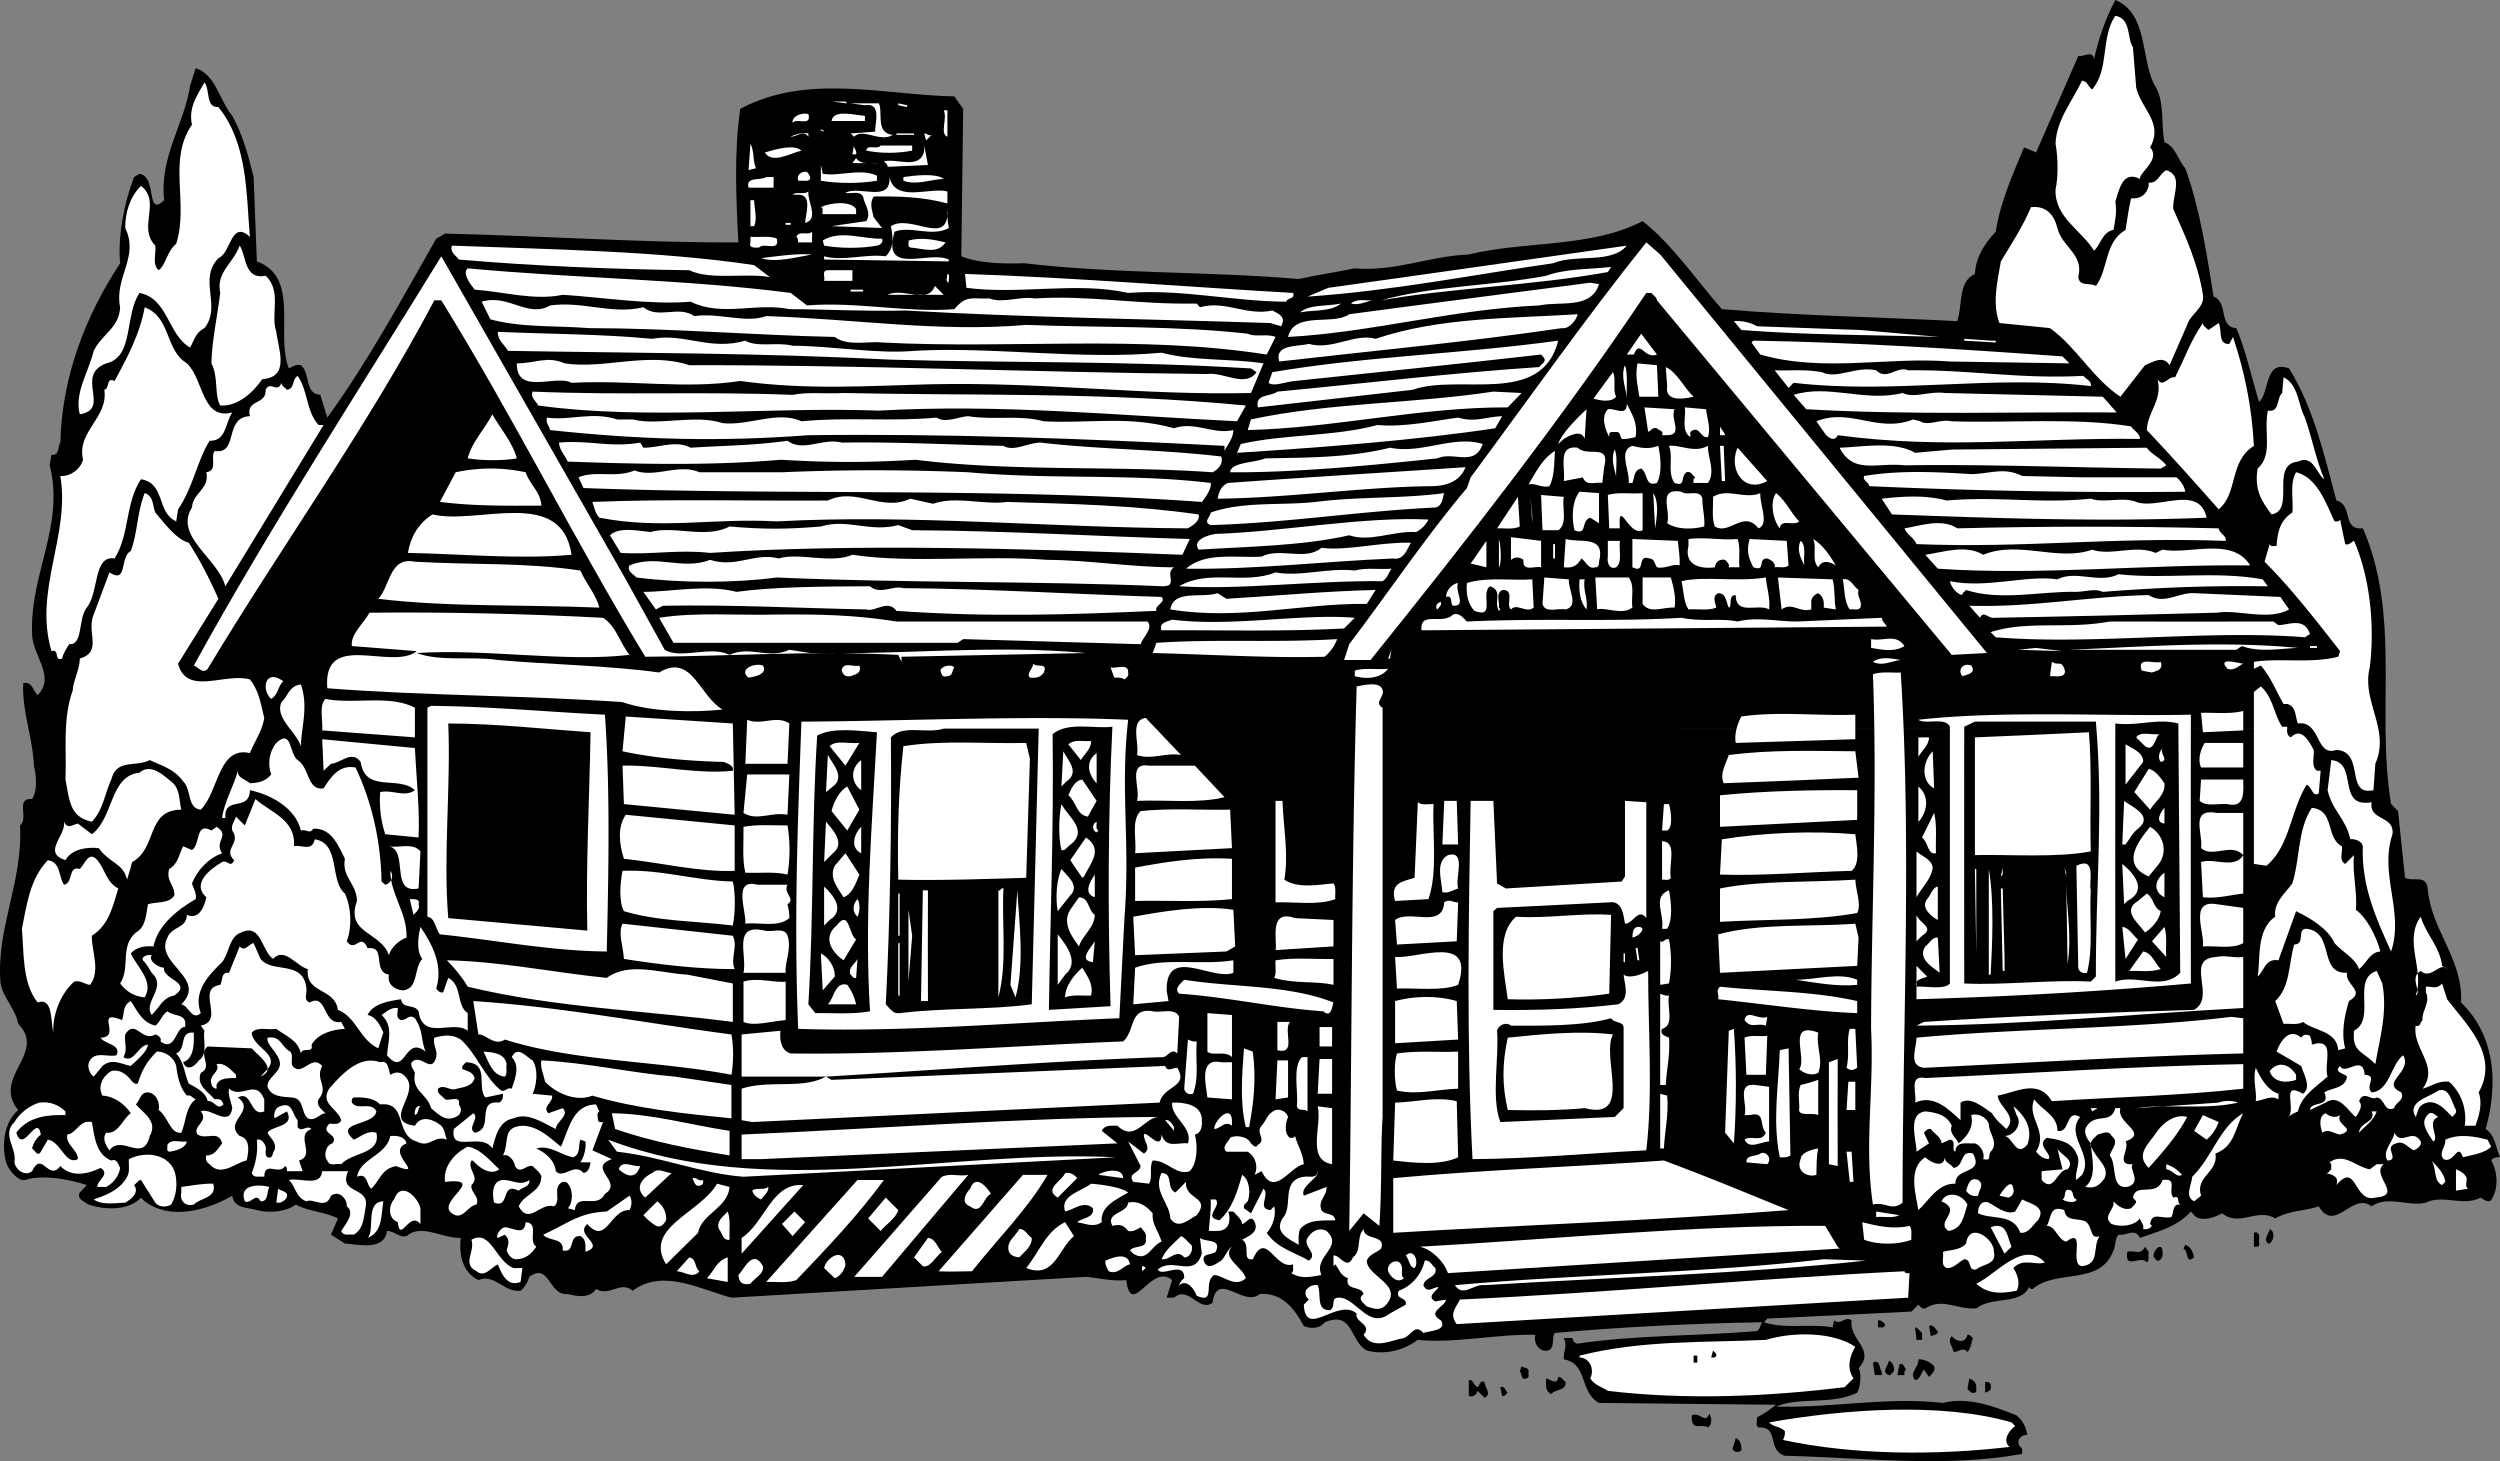
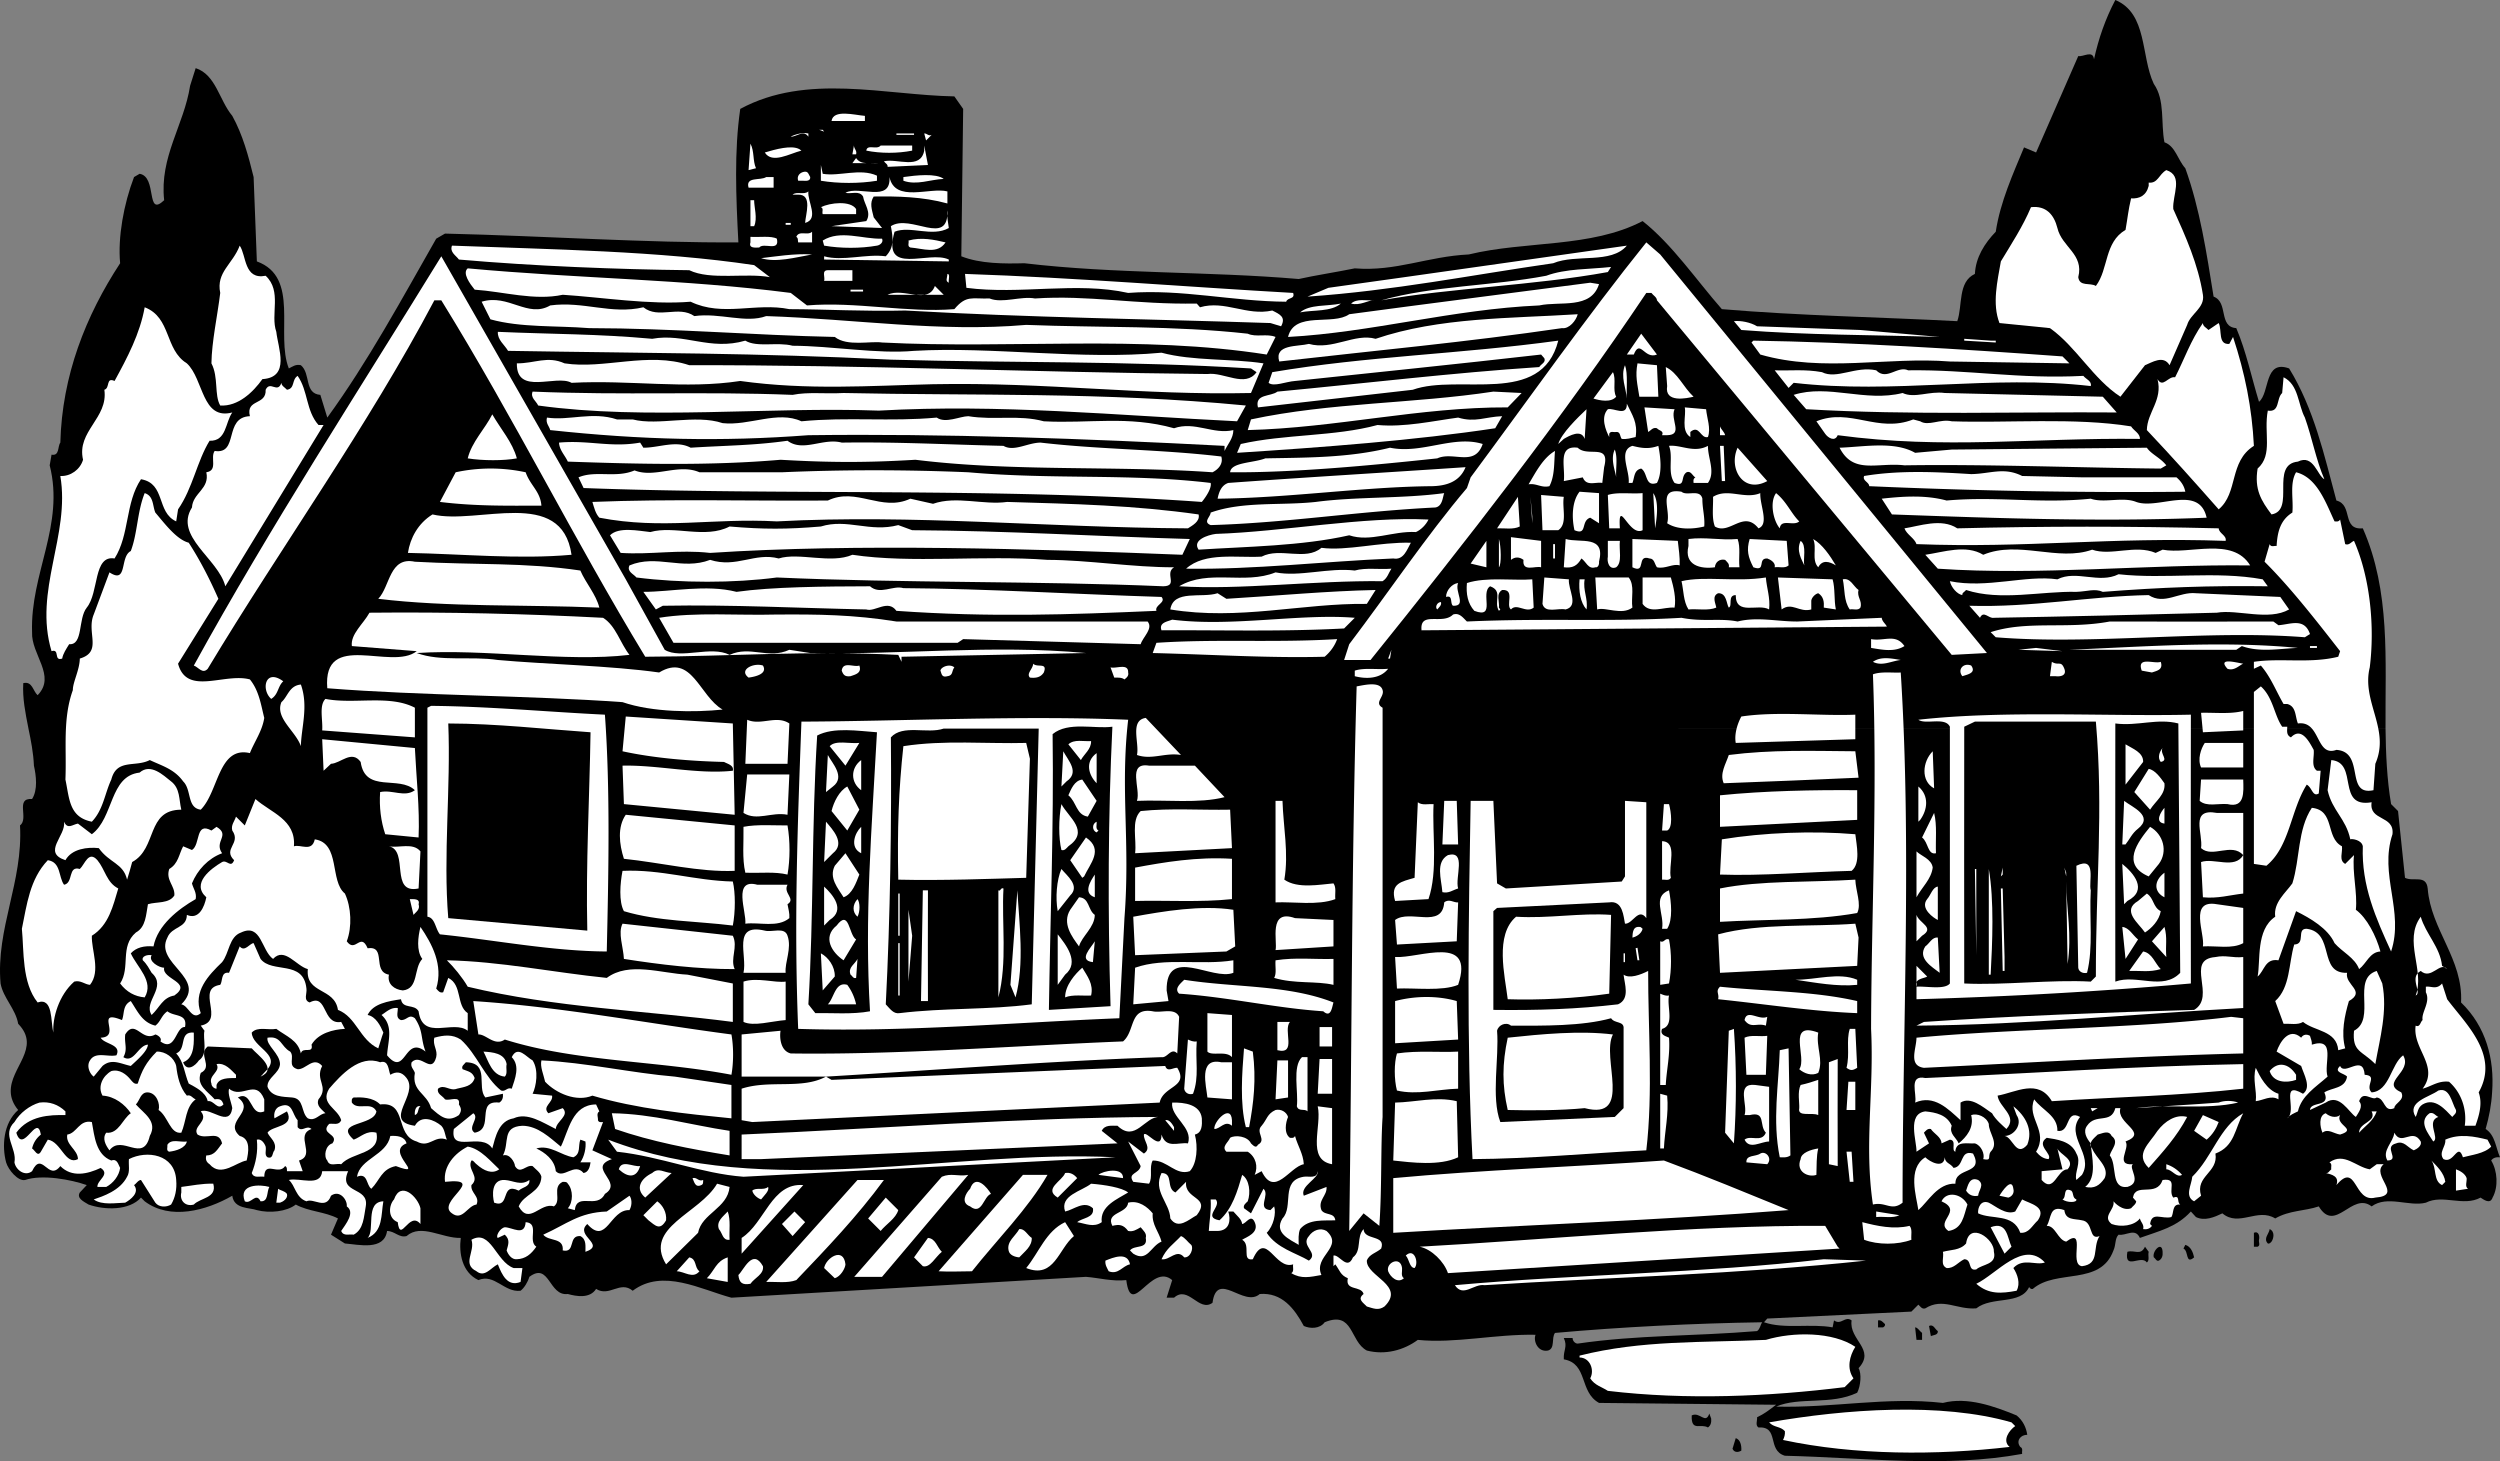
<svg xmlns="http://www.w3.org/2000/svg" width="539.42" height="315.273">
  <rect width="100%" height="100%" fill="#808080" stroke="none" />
  <path d="M537.721 235.602c-.14 2.695-.652 5.402-1.402 8 2.074 1.324 2.176 4.023 3.101 6.101-.824-.078-1.527.125-1.902.7 1.375 2.222 1.578 5.722.3 8-.523 1.523-1.925.425-2.597 0-3.726 2.023-8.125-.778-11.8 1.097-3.626.926-8.325-1.672-11.7.8-4.226-3.273-7.828 5.927-11.402 0-3.024 1.028-6.324.825-9.399 2.602-3.824-2.375-7.824 1.926-11.402-1.101-1.723.824-3.824 1.726-5.7.8l-1.097-1.199c-3.125 3.426-6.926 4.223-11 5.7-1.027-2.274-3.027-.375-4.601-.7-.825.825-.524 2.125-1.102 3.399-2.824 7.726-12.324 3.926-17.398 8.3-.426.126-.625-.175-.801-.398-1.824 3.922-8.024 1.922-11.399 4.598-4.226.324-7.226-2.375-11 0-.726.226-1.027-.375-1.5-.801l-1.5 1.5-31.101 1.5-.7.8c4.376 1.528 10.075.227 14.801 1.102l.301-1.5c1.574 1.125 2.375-1.074 3.797 0-.625 4.223 5.277 6.223 1.5 10.301.676 1.125.477 3.824-.297 5.297-5.625 2.727-12.527.828-17.5 3 12.274.328 23.774-2.172 36-.797 5.274-1.375 11.074.723 15.899 2.7 1.375 1.124 2.074 2.624 2.3 4.199-1.425-.075-2.527 1.324-1.5 2.601.676.324.274 1.024.399 1.5-16.426 3.024-33.926.824-51.2.399-3.925-1.176-1.124-6.375-5.699-6.102-.726-.473-.226-1.473-.3-2.2 1.476-.675 2.773-1.675 4.101-2.698l-38.203-.399c-4.324-2.375-2.324-8.476-7.598-9.402-.125-2.074.875-2.676 0-4.598h1.899c-.024.625.574 1.223 1.101 1.2 12.774-1.876 25.176-1.575 38.7-2.7.675-.476.675-1.277 1.101-1.902-14.726.226-30.527 1.027-44.703 2.3-.824 1.126.078 3.325-1.5 3.801-2.223.426-3.223-2.074-2.7-3.402-8.722-.172-17.425 1.926-25.398 1.102-3.027 2.226-7.027 3.324-11 2.3-3.726-1.976-2.824-8.675-9.101-6.101-1.024 1.426-3.125 1.426-4.5.8-2.024-3.773-4.723-7.273-9.5-6.898-3.426 3.024-9.223-5.277-10.2 1.899-2.925 2.125-5.226-3.875-8.3-1.102h-1.598l1.2-3.797c-4.528-3.875-8.825 8.524-9.903 0-3.125.324-5.824-.476-8.7-.703l-76.5 4.5c-6.624-1.773-14.823-6.375-21.3-1.5-2.723-2.273-5.023 1.426-7.898-.398-1.325 2.125-4.227 1.625-6.102 1.101-4.125.524-3.922-6.976-8.297-3.703-.328 1.125-1.125 2.426-1.902 3-3.524.426-5.625-3.773-9.098-2.297-3.527-1.676-4.226-5.777-3.8-9.101-4.028.125-8.528-3.176-11.7-.399-1.625.422-2.527-1.078-4.203-1.101-.625 4.324-6.125 2.925-9.098 2.699l-3-1.899 1.5-3.5c-2.824-1.476-6.324-1.476-9.101-3-1.926 1.524-5.625 1.926-8.399 1.2-1.527-.575-4.925-.176-5.3-3.102-5.625 3.227-13.426 5.328-18.899 1.203l-.8-.8c-2.528 2.824-7.825 2.722-11.301 1.5-1.125-.676-2.625-1.376-1.899-2.602l1.5-1.598c-3.328-1.176-9.625-2.375-13.3-1.101-1.528.324-3.626-2.176-4.102-3.801-.926-3.473-.625-8.473 2.601-11.301-1.12-1.355-1.562-2.656-1.601-3.898H537.72m-535.401 0c-.195-5.247 6.668-9.504 1.601-14.7-.527-3.175-3.226-5.574-3.8-8.699-1.024-11.875 4.875-21.875 4.199-34.101 1.976-1.477-1.125-5.977 2.601-5.7 1.274-1.976.875-5.074.399-7.199-.113-2.777-.652-5.473-1.2-8.101h508.602c.067 5.5.297 11.007 1.2 16.398l1.5 1.5 1.5 14.402c1.773.926 4.574-.777 4.898 2.301.676 8.922 7.676 15.223 7.2 24.598 5.405 5.238 7.218 12.23 6.702 19.3H2.32m3.8-78.499c-.641-3.262-1.29-6.438-1.102-9.7 1.977-.476 2.078 1.723 3.102 2.598 4.074-4.172-1.426-8.773-1.2-13.598-.425-12.675 7.075-23.074 3.801-36l.399-2.3c1.773.324 1.273-1.774 1.898-2.602.375-14.473 5.477-27.375 12.902-38.7-.527-5.573.774-12.773 3-18.597l1.2-.703c3.875.625 1.273 9.527 5.3 5.703-1.027-9.375 4.274-16.176 5.598-24.703.375-1.172.777-2.473 1.203-3.797 4.375 1.422 5.074 6.922 7.899 10.297 2.273 4.125 3.476 8.625 4.601 13.203l.7 18.2c9.374 3.425 3.972 15.722 6.898 23.097.777-.375 1.476-.973 2.601-.7 2.176 1.825.676 6.126 4.2 6.403l1.5 4.899c8.773-12.075 16.074-25.575 23.5-38.602l1.898-1.098c22.078.524 43.277 2.024 63.3 1.899-.523-9.875-.925-19.676.403-28.801 14.375-7.773 31.172-2.973 46.2-2.7l1.898 2.7-.399 31.8c4.075 1.626 9.274 1.626 13.598 1.5 19.676 2.325 39.676 1.727 59.203 3.403 3.473-.777 8.074-1.476 12.098-2.3 8.875.722 15.676-2.575 24.601-3 12.274-2.977 26.375-1.376 37.5-7.2 6.375 5.024 11.676 12.824 17.098 19 16.676 1.422 34.277 1.723 50.8 2.598 1.177-3.375.075-8.473 3.802-10.2.175-3.574 2.074-6.574 4.5-9.101.976-6.473 3.773-12.574 6.101-18.2l2.598 1.102 9.101-20.8c1.075.226 3.176-1.375 3.399.699.976-4.473 2.476-8.774 4.601-12.801 6.973 2.926 5.473 12.125 8.301 18.102 2.473 3.523 1.473 8.425 2.297 12.601 2.375.824 2.875 3.824 4.5 5.598 3.176 8.824 4.578 18.226 6.102 27.699 3.273 1.227.976 6.527 4.898 6.8 2.176 5.126 3.277 10.626 4.902 15.903 2.375-1.976 1.075-9.176 6.5-7.203 5.375 8.727 7.575 18.727 10.2 28.5 3.675.926 1.074 6.426 5.699 6 6.004 13.61 4.805 28.41 4.902 43.102H6.12" />
-   <path fill="#fff" d="m460.221 10.203.7 8.7c1.074 4.624 5.972 7.624 3 12.898 2.374 2.625-2.325 5.324-2.2 6.8-3.828-1.976-4.527 2.626-5.3 4.899.374 2.328-.028 4.027-.403 6.102-2.422.425-2.824 3.324-4.2 4.5-2.624-4.375-8.523-7.176-8.3-13.2.578-2.574.578-6.777 0-9.902.176-5.172 3.777-9.375 5.703-13.598 1.274.125 1.172 1.223 2.2 1.899 3.773-4.375 1.773-11.176 5-15.899 3.472.625 2.472 4.825 3.8 6.801M47.12 23.102c6.273 7.824 5.976 18.125 6.8 28-4.125-3.774-4.027 3.523-6.8 4.601-4.426 4.625.773 10.324-3 15.098-1.926.926-2.227 2.625-3.102 4.199-4.824-2.773-4.723-10.574-10.898-11.797-3.325 4.824-1.125 13.824-7.2 15.2-6.925 2.624 1.176 9.824-5.699 11-1.226-4.575 1.875-9.075 3-13.7 1.875-3.777 5.473-4.875 5.7-9.402-1.325-6.375 4.175-10.875 1.097-17.098-.023-3.476 1.078-6.777 3.402-9.101 4.473 3.523-.824 8.925 3.098 12.898.176 1.828-.723 4.027.703 5.3 1.574-1.073 1.774-4.073 3.797-5.698 2.777-8.774-1.922-17.977 3.402-25.7-.824-3.777 1.274-6.574 2.7-9.101 1.273 1.625.175 5.426 3 5.3m135.699-.801-3.399-.398h3zm6.801 0c.976 1.825-.825 6.427 3 6.802-2.625 1.726-6.524-1.575-8.301.398l-.8-.7 5.3-.398c-.024-1.777 1.476-6.375-2.2-5.699l-3.1-.402h6.1m4.2.402v-.402l1.902.402v.399l-1.902-.399M204.42 29.5c-1.726-.672.075-3.973-.8-5.7h.8v5.7m-30-4.898c.774 2.824-2.527.726-3.402 1.898-.223-1.375 1.875-2.273 3.402-1.898" />
  <path fill="#fff" d="M186.62 26.102h-7.2c.375-2.575 4.973-1.274 7.2-1.102v1.102m-8.801 2.3L176.72 28h.797zM174.42 29.5c-1.027-1.574-2.527.027-3.8 0 .175-.172 2.273-1.074 3.8-.7v.7m26.598-.398-1.2 1.199-.398-1.5c.575-.074.875.625 1.598.3m-7.598.001V28.8h3.801v.3h-3.8m-30.301 7.2-1.602.403.402-5.703c.875 1.625.473 3.727 1.2 5.3m21.601-3h-.8l.398-2.3c-.324 1.027.676 1.328.402 2.3m-12.203-1.097.402.297c-2.527.625-6.324 2.926-7.902.402 2.277-.675 5.777-1.675 7.5-.699m24.301.297c-3.125.625-6.824.625-9.899 0 .176-1.473 2.274-.074 3.098-1.098h6.8V32.5" />
  <path fill="#fff" d="M191.518 36c.078-.574-.523-.773-.797-1.2 2.875-.675 7.875 1.927 8.7-2.3v-1.098l.8 4.2-8.703.398m-1.898-.797h-5.7l.801-1.101c1.074 1.625 3.172.925 4.899 1.101M177.518 37.5c3.578.625 8.078-1.273 11.703.402V39c-3.828.625-8.328.625-12.101 0v-3.398l.398 1.898m291.402 7.602c2.676 5.925 5.375 11.925 6.399 18.5.476 2.824-2.723 4.125-3.399 6.5l-3.8 8.699c-1.325-2.274-3.825-.574-5.301 0l-5.3 6.8c-5.923-3.874-9.524-10.773-15.2-14.8l-10.899-1.098c-1.625-4.176-.425-9.078.301-13.3 2.274-3.778 4.774-7.575 6.5-11.7 3.274-.375 4.973 1.625 5.7 4.5.972 4.125 5.773 5.625 4.5 10.598.273 2.125 2.574 1.125 3.8 1.902 2.774-3.676 1.774-9.375 6.399-12.101.476-2.676.574-4.176 1.199-6.801 1.777.125 3.277-.574 3.8-2.7v-.699c1.977.223 2.176-1.777 3.801-2.699 3.774 1.223 1.274 5.422 1.5 8.399m-294.101-6.899c.074.922-.926.824-1.5.797h-1.098c-.328-.973.274-1.672 1.098-1.898 1.074-.274 1.074.425 1.5 1.101m28.801.399c-2.926.125-5.825 1.425-8.7.398v-.797c2.676-.375 7.075-.875 8.7.399m-36.7 1.898h-5.402c-.723-2.473 2.578-1.473 3.8-2.297h1.602V40.5" />
  <path fill="#fff" d="M204.42 41.3v2.602c-5.324-1.476-10.925-1.574-15.902-1.5-.922 1.426-.422 2.723 0 4.5l1.8 2.301-10.898-.402 7.5-1.098c1.176-1.875-.425-3.578-.699-5.3-.828-1.376-2.527-.477-3.8-.801 2.874-1.676 9.874 2.324 9.5-3.399 1.175 5.625 8.773 2.125 12.5 3.098M174.42 41.3c-.226 2.227 2.375 5.927-.699 6.802.074-1.774 1.672-6.176-1.5-6.102h-1.203c.875-.773 2.477.125 3.402-.7m-11.699 1.903c-.027 1.422.774 3.922 0 5.598h-.8v-5.598h.8" />
  <path fill="#fff" d="M184.721 45.102v1.101h-7.203c-.223-.476.277-1.277-.398-1.5 1.976-.976 6.375-1.476 7.601.399m20 4.101c-3.625 2.024-8.328-.578-11.703.797-2.824 9.727 7.375 3.926 11.703 6v.402L177.82 56v-.7c3.976 1.126 9.074-.573 13.3 0 1.876-1.972 1.575-3.972 1.102-6.5 4.274-2.773 12.473 4.626 12.2-3.398-.227.926.175 2.625.3 3.801m-35.204-.703v-.398h1.102v.398h-1.102m5.703 3.8h-3c-.125-.472.074-.874-.402-1.198.574-1.477 2.476-.176 3.402-1.102v2.3m-7.601-.8c.675 2.926-2.825.727-3.801 1.902-.824.024-2.324.223-1.899-1.101v-1.2c1.875.126 4.473-.273 5.7.399" />
  <path fill="#fff" d="M190.319 51.5c.375.828-.524 1.426-1.098 1.5-3.527.625-7.828.625-11.402 0l-.3-1.098c3.776-2.375 8.577-.277 12.8-.402m13.699.8c-1.723 2.626-4.824 1.325-7.598 1.102-.726-.277-.226-.976-.402-1.5 2.777-.777 5.578-.175 8 .399m224.703 88.601-7.601.399-63.602-76.5c-.023-.676-.824-1.074-1.2-1.598h-1.097c-18.027 26.922-39.226 54.024-59.5 79.2h-5.703L291.12 139c8.476-11.172 16.574-23.273 25.398-33.7l.8-2.3c12.376-16.672 25.177-34.875 37.903-50.7l3 2.602 70.5 86m-266-83.699 3.399 2.598c-5.125-.973-12.825.726-17.399-1.5-15.426-.176-33.426-.875-49.703-2.301-.625-.875-2.023-1.574-1.5-3 21.477.828 44.578 1.125 65.203 4.203M57.319 59.5c3.574 3.328.976 8.328 2.3 12.102.376 3.523 3.075 9.824-3 10.199-2.023 2.824-5.226 5.926-9.1 5.699-1.325-2.273-.325-6.074-1.9-9.098.075-4.777 1.274-10.074 1.9-15.199-.923-4.476 2.675-6.176 4.202-10.203 1.473 2.125.875 7.426 5.598 6.5M351.018 53c-3.422 4.027-10.922 1.727-15.898 3.8-17.625 2.528-34.426 5.927-53 7.2l4.5-1.898c21.476-2.977 42.875-6.075 64.398-9.102m-175.797 1.902c-3.527.625-7.828 1.825-11 .801 2.473-.277 7.375-1.078 11-.8m-31.801 85.3c3.473 2.125 9.973-.976 14 1.098 4.473-2.074 8.274 1.027 12.899-1.098l4.5.7c20.176.425 38.976-1.876 59.5 0l-39.8.8v1.098l-.7-1.5c-19.625-.973-36.024.324-54.598.402-15.527-25.578-28.226-51.375-44-76.902h-1.5c-14.426 27.324-32.926 52.926-48.902 79.5-1.125 1.226-2.024-.375-3-.7 16.476-29.976 35.375-58.976 53.402-88.3L135.018 125l8.402 15.203m203.5-81.5c-16.027 2.922-34.027 3.422-48.902 6.098 11.277-3.176 23.875-3.074 35.602-5.301 4.273-1.574 9.273-1.375 14-1.898l-.7 1.101" />
  <path fill="#fff" d="m170.62 63.203 3.5 2.7c10.574-.876 21.574 1.624 31.8.8 2.575-3.078 3.774-2.176 7.598-2.3 2.777 1.124 6.777-.575 9.8 0 11.575-.778 21.575 1.324 34.903 1.097l.7.8c5.374-1.573 10.074 1.927 15.597.7 1.676.828 2.977 1.426 1.902 3.402l-2.3-.699c-26.325-.875-51.825-1.176-78.801-2.703-8.524.227-17.125-.273-25-.297-7.223-1.476-14.426 1.723-21.3-1.601-8.724.726-19.325-.977-27.599-1.5-6.125 1.324-12.726-.676-19-1.102-1.027-1.273-2.726-3.574-1.5-4.598 24.075 2.223 46.575 2.325 69.7 5.301m13.3-2.601h-6.101c.277-.774-.625-2.274.8-2.301h5.301v2.3m20.801.399c-.828-.375-.328-.973-.3-1.898.675.023.175 1.226.3 1.898m74.297 2.203c.477 1.422-1.223.922-1.5 1.899-11.625-.075-22.523-2.774-34.098-1.899-11.125-2.476-23.324.422-34.902-1.101l-.297-3c24.274.824 48.074 2.824 70.797 4.101m66-1.903c-1.723 5.528-8.422 3.626-12.898 4.602-18.727.825-36.125 5.825-54.2 6.801 1.375-5.676 9.676-2.375 13.2-4.902 16.875-2.274 35.074-4.574 52-6.801l1.898.3" />
  <path fill="#fff" d="M191.518 63.602c3.375-1.676 8.676 2.226 10.203-1.899l1.899 1.899h-12.102m-8-.7V62.5h2.703v.402h-2.703m113 1.898c-1.324-.073-3.023 1.227-5 .7 1.277-1.172 3.277-.574 5-.7m-177.797 1.102c7.172-.976 13.172 2.024 20.098.399 3.277 2.625 7.574-.473 11 1.902 5.476-.777 11.074 1.625 15.5 0 19.176.625 37.375 3.524 56.101 1.899 15.875.625 31.875.125 47.801 1.898 1.774.828 4.172-.074 6 .703L273.32 76.5c-27.223-4.273-55.125-1.172-83-2.598-2.426-.375-7.524.926-10.2-1.199-17.624-.375-34.726-1.875-53-1.902-7.124-.574-14.726-.074-21.3-1.899l-1.899-3.8c5.774-1.774 9.973 3.625 14.801.8m170.597-.402c-2.125 1.828-5.926 1.328-8.8 1.902 2.077-1.777 5.776-1.277 8.8-1.902m-249 12.902c3.676 3.426 3.176 12.325 9.8 10.598-1.523 2.125-1.226 6.227-4.898 6.102-2.726 4.425-3.625 10.226-6.8 14.8l-.403 2.598c-4.324-1.973-2.223-8.172-7.598-9.098-3.425 5.125-2.425 11.926-5.699 17.098-4.625-.773-3.328 7.328-6 10.602-1.926 2.425-.726 8.125-3.8 7.898-.626 1.027-1.325 2.027-1.5 3.102-1.926.625-.426-2.176-2.301-1.602-3.926-13.074 4.074-24.973 1.898-37.797 2.176.125 4.277-1.375 4.902-3.5-1.425-6.176 5.473-8.976 4.598-15.101 1.277-.375.277-2.774 2.203-1.899 2.774-5.078 5.473-10.176 6.5-15.902 5.774 2.226 4.274 9.125 9.098 12.101M340.42 67.8c-.324 1.325-1.824 3.227-3.402 3-20.625 3.028-40.223 4.825-61 7.2-1.125-3.773 3.977-3.172 6.402-3.797 5.075 1.422 9.875-2.375 14.399-1.101 13.777-4.676 29.176-4.375 43.601-5.301m61 3.402 17.098 1.5c-15.223-.476-28.324-.375-42.797-1.5l-1.601-1.902c1.375-.176 3.574.226 5 1.101l22.3.801m75.098 0 2.203-1.5c.774 1.524-.226 4.723 2.297 4.5l.8-1.5c2.575 7.824 4.075 15.223 4.5 23.5-5.425 3.422-3.323 10.125-7.597 13.7-5.726-6.477-9.726-10.977-15.5-17.102.074-3.875 3.473-6.473 2.297-11 1.176 2.027 2.277-.676 3.8-.399 1.977-3.875 3.376-7.976 6-11.699-.023.723.778 1.024 1.2 1.5" />
  <path fill="#fff" d="M160.819 73.5c2.476 1.527 6.976.227 10.2 1.102 8.374.023 18.374 1.824 26.202 1.101 16.774-.976 36.274 2.024 53.399.399 6.773 1.824 14.976 1.226 22 2.3l-2.7 6.399c-23.824.527-43.824-2.375-68.601-1.899-13.625.325-27.024 1.325-41.598-.699-11.926 1.824-23.625-.277-36.402.399-3.324-1.875-11.926 2.824-11.8-4.2 3.874.024 6.577-1.675 10.3 0 8.476 1.325 18.074-2.574 26.902.399 37.375-.074 73.574 1.527 111.797 1.902 3.578-.476 8.176 3.024 10.602-.402l-1.2-.801c-26.824-1.672-51.824-1.172-77.699-1.898-29.027-1.477-52.226-1.375-82.601-1.899-.727-1.277-2.325-2.375-2.2-4.101 11.973.523 21.473.425 33.301 1.5 6.973-1.274 12.473 2.625 20.098.398m196.699 3c-2.723 1.125-3.625-3.473-5 0h-1.5l3.102-4.5 3.398 4.5m73.102-3v.402l-6.801-.402v-.398l5.7.398h1.1m-94.398 0c-3.625 14.328-21.426 7.027-31.402 10.602l-33.399 3.8c-.726-2.976 2.774-2.277 4.2-3.402 18.773-1.773 37.875-4.074 56.5-5.297.375-.676 1.476-.976 1.101-1.902l-.703-.801c-18.625 2.125-34.523 3.727-53.098 5.703-1.925.125-4.625 1.324-5.699.399l.797-2.301c20.477-3.473 40.477-3.875 61.703-6.801m108.797 3.402 1.5 1.5L420.721 78c-13.426-1.074-27.226 2.426-40.902-1.5l-1.899-2.598.399-.402c21.176.328 45.074 1.828 66.7 3.402m-87.2 8.7h-4.098c-.426-2.774-.926-4.477-.402-7.2l4.2.399.3 6.8m-6.801.399c-.125-2.074-1.422-4.773-.398-7.2.675 1.825.273 5.227.398 7.2m14.402-.398c-1.425.324-6.324 1.425-5.699-2.301l-.3-4.098c2.574 1.223 3.773 4.324 6 6.399m39.398-5.7c2.277 2.325 4.574-1.074 6.902 0 13.274-.175 23.774 1.926 37.797 1.2.578.726 1.875 1.125 1.602 2.199-21.426-2.473-42.325 1.824-64.102-.7l-1.098 1.102-3-3.8c3.375.124 6.473-.278 10.2.398 3.175 1.625 7.273-1.375 11.699-.399m-56.098 5.7c-1.125 1.324-3.527.824-4.902.398l4.2-5.7c.776 1.528-.126 3.825.702 5.302m-280 6.101h1.098l-21.2 34.797c-1.523-5.973-11.124-10.773-7.199-17 .176-3.172 3.875-3.973 3.098-7.598 2.578-.375.777-3.175 1.8-4.601 5.278.824 1.876-7.274 7.602-7.5-.925-3.774 3.575-2.274 3.399-5.7.976-2.074 2.574.926 3.402-1.5-.027.626.774 1.024 1.2 1.5 1.773-.273.972-2.175 2.3-3 2.274 3.227 1.774 7.524 4.5 10.602m428.598-1.601c1.574 4.425 2.375 9.023 4.2 13.3-1.524-.777-2.325-5.476-5.7-3.8-6.125.625-.426 10.523-5.7 11.398-2.226-2.973-3.726-5.375-3-9.898 3.376-2.977 1.274-7.676 2.2-12.5 2.676.425 1.777-2.575 3.101-3.801l.301-3.399c3.274 1.625 3.074 5.825 4.598 8.7m-326.301-4.899c3.375-.676 6.875-.176 11-.402 27.676.625 55.875-.274 86.8 2.699l-1.898 3.402c-26.027-1.277-51.125-3.777-77.3-2.3-23.825-.875-50.227 2.125-73.5-1.102-.426-.973-1.727-1.672-1.2-3 19.875.828 36.676-.074 56.098.703m154.301 2.699c-19.024-.074-37.024 4.426-56.098 4.899l.7-2.301c17.175-3.672 35.074-3.375 52.3-6l6.098.3-3 3.102m85.199-3.102c2.578 1.227 5.777-.472 9.102 0l34.101.802 3 3.398c-21.027-.172-44.226.625-67-.7l-2.703-3.097c7.477-2.375 15.477 1.625 23.5-.402M352.92 94.3c-1.027.227-1.925.528-3 .403-.425-.476-.226-1.578-1.199-1.5-.527.125-1.226-.277-1.5.399v.699c-.726-1.375-1.926-4.274-.3-6 1.273-.375 4.175 1.726 4.097-1.2 1.176 2.524 2.375 4.024 1.902 7.2m8.399-6.001c-1.024 2.227 1.976 5.528-1.598 5.602h-1.101c.476-.976-.727-.976-1.102-1.5-.922-.277-1.324.524-1.898.801l-.801-5.3 6.5.398m6.801-.001c.175 1.927 1.074 4.126.398 6-1.625.427-1.824-2.773-3.797-1.097v1.098c-2.125-1.375-.828-4.676-1.203-6.399l4.602.399m-26.2 6.402c-.726-2.176-3.324-.676-4.5 0l-1.199 1.098c.672-2.274 4.172-5.676 6.098-7.5l-.399 6.402m-230.402 4.199c-2.824.524-7.324.524-10.598 0 .875-3.574 3.676-6.277 5.301-9.5 1.774 3.125 4.375 6.024 5.297 9.5" />
  <path fill="#fff" d="M136.518 90.5c5.477 1.426 13.578-1.172 19.402.8 5.774.626 11.875-2.773 17-.398 9.973-.976 19.176.125 29.2-.8 1.875 1.324 4.976-.274 6.8-.301 5.676.926 10.875-.375 16.301 1.101 9.774.524 18.172-1.277 28.098 1.5 4.476-1.574 8.476 1.426 12.8.399-.023 1.824-1.226 3.027-1.898 4.5v-1.098c-30.125-1.578-60.726-2.676-89.8-2.3-18.825 1.425-35.926 1.023-55.7-1.102-.226-.875-1.027-1.473-.703-2.7 4.777.727 9.777-1.374 15.102.399h3.398m186.102 1.902c-17.325 2.625-37.426 4.125-55.7 5.301l.801-1.902c9.574-2.176 20.172-1.574 29.5-4.098 5.875.524 11.973-.875 17.399-1.601 3.675 1.125 5.875-.176 9.5-.301l-1.5 2.601m91.699-1.5c1.777 1.125 4.277-.574 6.8 0 11.977.426 26.477-.875 38.7 1.098.574.926 1.976 1.527 1.902 2.703-23.226-.277-41.828 2.324-65.203-.8-.625 1.523-2.125.523-2.7-.301l-1.898-2.7c7.375-2.976 13.176 2.625 20.899-.402l1.5.402m-42.098 3h-1.101V92c.273.727.976 1.227 1.101 1.902" />
  <path fill="#fff" d="M181.62 95.5c12.273-.172 22.773.426 34.898.703 2.277 1.324 5.176-.676 8-.703 13.176 1.527 25.676 1.426 39 3 .477 1.625-.723 2.828-1.898 3.402-20.727-1.476-42.926-.074-64.102-2.699-10.422.625-18.223.625-29.098 0-15.324 1.324-30.824.922-45.902.399-.625-1.375-1.824-2.477-1.898-4.102 6.476-.574 11.175 1.125 17.5 0l.699 1.102c3.375.023 7.074-1.676 10.2 0 7.476-.477 13.675-.477 20.901-1.5 3.375 2.523 7.676-.676 11.7.398m138.3.3c-1.726 5.028-6.324 1.528-9.8 3.102-14.227 1.524-31.227 3.125-44.7 3 .176-2.175 4.973-1.976 7.598-3 8.676-.175 17.977-.074 26.902-2.3 6.875 1.425 13.676-2.774 20-.801m48.598.402c-.023 2.723 1.676 5.625 0 8h-3.098c-.027-.476-.125-.875.399-1.203-.625-.273-.926-1.473-1.899-1.098-1.425.926-.125 3.223-2.601 2.301-1.625-2.176-.223-5.578-1.2-8 2.575-.277 5.376 1.625 8.4 0m-10.7 0c.476 2.422.875 5.824-.3 8-2.626.922-1.923-2.176-3.4-3.101-1.624.324-1.425 2.023-1.898 3.101h-.8c.273-2.676-2.325-6.976.8-8 2.074.524 3.574.723 5.598 0m14.402 7.597h-.703l-.398-7.597h.8l.301 7.598M421.12 97l42.101-.398c.973 1.425 2.875 2.125 4.2 3.8l-1.2.7c-17.527-.176-37.625-.977-55.3-.7-5.926-.675-11.028 2.024-14-3.8 5.175-.176 11.773-1.477 16.3 1.101L421.12 97m-75 3.8-.399 3.403c-1.426-.277-3.426.824-4.203-1.203l-4.098.8c.375-3.073-1.425-7.773 3-7.198 2.176 2.125 7.075-1.075 5.7 4.199m35.199 2.999c-5.223 2.825-8.426-2.773-6.399-7.198l6.399 7.199M348.721 103c-.125-1.172-1.328-3.973-.3-6 .675 1.828.175 4.027.3 6m-13.203-5.7c-.223 2.528-.023 5.325-1.2 7.602-1.722.426-2.823-.675-4.5-.402 1.477-2.473 3.075-5.672 5.7-7.2m-222.098 4.602c.973 2.825 3.176 4.125 3.399 7.2-7.426.023-14.426.125-21.899-.801l3.399-6.399a35.786 35.786 0 0 1 15.101 0m202.801-1.102c-1.328 3.325-4.426 4.028-7.203 4.102-14.824.125-30.625 2.524-46.297 2.7.274-1.375.774-2.875 2.297-3.399 16.078-1.176 34.578-2.277 51.203-3.402m-147.5 1.101c13.172-.574 26.574-.574 40.2 0 18.472 1.625 34.874.223 52.3 2.301.274 1.024-.926 2.922-1.902 4.098-44.426-3.176-90.625-1.375-133.399-3l-1.1-2.301c3.676-1.574 8.074.227 12.101-1.5 4.375 1.727 9.473-1.574 14 .402h17.801M449.518 103h20.102c1.074.926 1.675 1.926 1.898 3.102-22.023.226-45.223-.176-68.2-1.2-.023-.875-1.523-1.175-1.097-2.199 7.672-1.277 15.574-.875 23.098-.402 4.176-.074 7.074-1.574 11 .402l13.2.297m54.202 9.5c.473.027.875.125 1.2-.398l1.097 5.3c.875.325 1.277-.476 1.902-.699 3.575 8.125 4.473 18.723 3.399 27.297-1.824 7.426 4.476 13.328 1.2 20.8l-.4 5.7c-6.226 1.328-1.726-8.273-8-8.7-4.523 1.626-3.324-6.374-8.3-5.698-.625-1.477-.324-3.676-2.3-4.2h-.798c-1.625-2.777-2.726-5.777-4.902-8.3l-1.5.699v-1.5c5.777-.875 12.074.426 18.2-1.098l.401-1.203c-5.125-6.574-10.824-13.875-16.3-19.297l1.101-3.8c.274.722.973.324 1.5.398.172-2.973.774-5.574 3.399-7.2.273-2.874-.625-6.273.8-8.699 4.575 1.125 6.473 6.723 8.301 10.598m-158.703.402-1.898-1.199c-2.125.723-.524 3.922-3.399 2.7-.625-2.778-.527-6.278 1.098-8.301l4.2.3v6.5m9.401-6.5v8c-2.925 1.524-5.324-7.277-4.902-.402h-2.297l-.3-7.2c2.175-.675 4.972-.175 7.5-.398m12.898 1.2c-.024 2.125.574 3.925.402 6-2.527.625-5.828.726-8-.7.875-2.875-2.226-7.675 3.098-6.8 1.176 1.023 3.976-.676 4.5 1.5m-333.801 3c1.977 2.324 4.578 5.824 7.203 6.5 2.473 3.824 4.574 7.925 6.399 12.101l-8.7 14c1.875 7.024 9.973 1.922 15.5 3.399 1.973 2.425 2.375 5.425 3.098 8.3-.422 2.825-2.125 5.125-3.098 7.598-6.824-1.574-6.726 8.328-10.601 12.203-3.024-.375-1.926-4.277-3.8-6.101-1.923-2.676-4.626-3.375-7.2-4.602-3.125 1.625-7.125-.375-8.3 4.203-1.423 3.024-1.724 6.524-4.2 9.098-4.926-.973-4.824-4.973-5.7-9.098.274-6.777-.624-13.078 1.602-19.3-.027-1.676 1.473-4.376 1.5-6.801 4.973-1.477 1.375-5.575 3-9.5l3.399-9.102c3.976 2.625 2.175-3.375 4.601-4.598 1.473-3.875 1.375-8.476 3-12.5 1.973.625 1.672 2.723 2.297 4.2m278.102-4.2c-.325.723-.325 2.825-1.899 3.098-16.828.828-32.027 3.328-48.5 3.8-1.726-.675-.027-1.773 0-2.698 6.973-2.477 15.172-1.477 22.7-2.301 8.972-1.176 18.675-.676 27.699-1.899m45.5 7.598-.399-7.598c1.274 1.825.774 5.325.399 7.598m22.699-7.598c-.125 2.625 1.976 6.723-.399 7.598-3.226-4.074-6.226 1.527-9.402-.398-.723-1.875-.324-4.274-.398-6.399 3.175-1.976 6.773.625 10.199-.8m8.402 6.097c-1.226 1.125-3.926-.672-4.203 1.5-1.422-1.672-2.223-5.672-.797-7.598 2.274 1.825 3.274 4.426 5 6.098m-50.801-5.297c-.425 2.422.875 5.824-1.199 7.2h-3.402l-.3-7.602 4.901.402m113.7.399c2.875 1.023 6.875-.477 9.8.699 4.774 1.726 13.575-3.875 15.2 3.402-22.625.922-45.024.125-67.899-.703l-2.203-3.398c4.375-.477 9.277-.875 14 .398 10.875-.973 20.176.727 31.102-.398" />
  <path fill="#fff" d="M201.319 108.703c5.074-1.777 10.875.324 16-.402 14.375.426 27.476.726 41.3 2.699.376 1.527-1.425 2.426-2.3 3-30.625-.172-59.223-3.074-88.7-1.5-13.925-.773-24.624 1.828-38.3-.797-.824-.875-1.125-2.176-1.5-3.402 16.676-.676 34.277-.176 50.8-.301 6.176-2.973 11.575 2.527 17.801-.398l4.899 1.101m126.601 4.899c-1.425.726-3.324.324-4.902.398l4.5-6.797.402 6.399m2.7-.7-.399-5.699.399 4.2zm-207.301 6.801c-11.324 1.024-23.524-.176-35.3-.402.476-3.176 2.175-6.375 5.3-8.301 9.777 2.328 27.875-6.074 30 8.703m184.902-7.601c-.527 1.125-1.625 2.226-2.703 2.699-5.023-.274-9.824 2.226-14.398.699-10.325 2.328-22.024 2.426-32.5 3.102-1.426-2.075 1.976-3.176 3.699-3.399 14.574-.476 31.777-3.777 45.902-3.101" />
  <path fill="#fff" d="M196.819 114.402c21.074.125 39.375 1.325 59.902 1.899l-1.601 3.402c-32.024-1.277-70.325-2.476-101.899-.402-6.828-.774-12.726.426-19.3 0l-2.301-3.801c1.875-1.875 6.074-.973 8.699-.7 5.176-1.472 11.875 1.528 17.101-1.198 7.274.625 12.375.625 19.7 0 5.675-1.774 10.574 1.324 16.699-.301l3 1.101m225.5-.402c18.976-.473 36.875-.473 56.402 0 .074 1.125 1.774 1.527 1.5 2.703-25.027-.875-43.027 1.625-66.703.7-.422-1.278-2.125-2.075-2.598-3.403 3.176-.473 7.973-2.273 11.399 0m-89.801 8.402c-1.223-.375-4.125 1.125-3.797-1.601-.926-.676-1.828-.676-2.703 0v-4.899l6.5.801v5.7m42.402-6.103c.676 1.825.176 4.028.399 6.102h-2.3c.175-.777-.325-1.074-.798-1.601-1.226-.274-2.125.527-2.203 1.601-3.023.426-6.723-.375-5.7-4.601v-1.5c3.677-.473 6.876.324 10.602 0m-51.5 6.101v-6.101c.473 1.527.575 5.527 0 6.101m21.598-1.199c.078.625-.223 1.324-.797 1.2-1.527.523-2.027-1.278-3-1.903-.926 1.625-1.926 2.125-3.8 1.902l.398-6.101c3.176.926 8.676-.973 7.2 4.902m16.999-4.5c.176 1.723.477 3.422.402 5.297-1.425-.473-3.125.828-4.902.402-.523-.675-.523-1.875-1.598-1.902-2.925-.973-.625 3.426-3.699 1.902v-6.101l9.797.402M385.92 122c-.824.727-2.027.227-3 .402.274-.976-.925-1.675-1.601-1.902-2.223-.074-.125 2.926-3 1.902-1.125-2.175-1.524-3.675-.8-6.101l8 .402.401 5.297m10.2 0c-1.426-.875-2.926-1.273-3.801.402-1.524-1.574-.223-4.277-1.098-6.101 1.973 1.125 3.672 3.625 4.899 5.699m-78.801-.398 3.402-4.899v5.7zm32.199-4.899c-.223 1.922.578 4.625-.797 5.7-1.527.624-2.027-1.176-1.8-2.301v-3.399h2.597M389.319 122c-.524-1.172-1.824-3.172-.8-5.297 1.374.922.476 4.024.8 5.297m-84.899-4.898c-.824 1.425-1.527 3.824-3.8 3.398-14.926.625-29.926 2.426-44.7 2.203 4.075-3.676 11.075-2.277 16.301-2.601 3.973-2.075 9.473 1.023 12.899-1.899 5.476.723 12.574-1.277 19.3-1.101m30.7.3h.398v3.098h-.398v-3.098m92.8 2.301c7.575-3.176 16.176 1.524 23.5-1.101 4.075 1.425 9.375-1.176 13.7.699l1.5-.7c5.773 1.126 15.074-2.874 18.898 3.399-22.324-.273-45.223 2.227-67.398.703l-2.7-3c3.973-.578 8.774-2.277 12.5 0M226.018 120.8c8.777.028 18.375 1.626 27.3 1.602-2.124 1.325.977 4.024-2.3 4.098-27.125-1.172-56.324-.672-83.398-1.898-9.227 1.226-20.727 1.226-30.301 0-.625-.774-2.125-1.274-1.5-2.602 5.875-2.473 11.375 1.125 17.402-1.2 5.672 1.825 9.672-1.675 14.797-.3 4.375-1.375 11.277 1.227 15.902-.797 12.774 1.922 28.176.024 42.098 1.098m-100.797 2.301c1.172 2.726 3.375 5.125 4.098 8-15.926-.676-32.723-.075-47.7-1.899 2.575-2.676 2.376-9.176 7.9-8 12.874.723 23.776.125 35.702 1.899m175-.399c-.625.922-.828 2.024-1.902 2.7-14.824-.176-30.723 1.925-43.899 1.097 6.375-3.773 14.075-.273 20.801-3 5.172 1.027 11.473-1.074 17.098-.398 2.375-.676 5.277-.176 7.902-.399m188 2.297 1.098 1.5c-12.524-.172-23.024.227-35.598 1.203-1.726-.777-3.328-.078-5.703 0-7.523-.176-16.422 2.024-23.797-.402-.328.426-.926.625-.8 1.101-1.126-.175-2.426-1.675-2.7-3 7.973 1.625 16.375-1.375 23.2-.402 4.074-2.074 8.972 1.027 13.199-1.098 10.074 1.125 20.875-.777 31.101 1.098m-157.301 6.102c-1.625 1.324-3.625-1.075-4.902.398-1.223-.875.977-4.375-1.898-4.2-1.426.825-.524 2.528-.7 3.802l.301.398-.3.3c-1.227-1.972.972-4.273-1.903-5.3-2.223 1.426 1.375 7.125-3.398 5.3-1.426-1.573-1.825-3.675-1.602-6 4.176-1.374 10.277-.472 14.102-.8l.3 6.102m7.598-6.102c-.223 2.125 2.277 5.727-.7 6.5-1.722-.375-4.425.926-5-1.2l.403-5.698 5.297.398m12.902-.398c1.375 1.726.473 4.324.801 6.5-2.328 1.726-5.726-.176-7.601.398l-.399-6.898h7.2m9.097 0c.578 2.023 1.176 4.523.8 6.5-2.425-.176-5.323 1.425-6.898-.801v-5.7h6.098m20.5.001c.176 2.324.977 4.324.703 6.898-2.328-1.375-7.226 1.426-7.203-3.098-1.824.024-.625 2.325-1.5 2.7-.523-.774-.422-3.176-2.297-3.102-1.426.625-.527 2.227-.402 3.102-1.723.726-4.024.226-6 .398-1.125-1.773-1.024-4.074-1.5-6.098 4.976-1.175 11.777.223 18.2-.8m14.401.398c.575 2.027.274 4.426.7 6.5l-2.602-.398c.078-1.176-.023-2.375-1.2-3.102-.624.125-1.425.926-1.5 1.602v1.898c-2.624.727-4.124-1.672-6.398 0l-.8-6.898 11.8.398m-53.5 0c-.425 2.426.774 4.125.399 6.5-1.324-1.473-1.723-3.973-1.5-6.5h1.101m59.098 2.3c-.422 1.528.875 2.325.402 3.802-.527.726-1.527.226-2.3.398-1.325-1.875-1.024-4.273-1.5-6.5 1.675-.375 2.273 1.527 3.398 2.3m-86.398-1.5c-.825 1.825 1.976 5.028-1.102 4.903-.723-.476.078-2.375-1.5-1.902-.023-1.375 1.277-2.875 2.602-3m-119.7 1.101c18.274.125 37.075 1.325 55.7 1.899 1.074 1.226-1.524 1.726-1.102 3-18.922.824-35.922 1.426-56.098 0-1.824-2.574-4.625.324-6.5-.301-14.125-.273-29.027-1.074-43.902-.797l-1.5.797-2.7-3.797c5.876.024 13.575-1.676 20.102 0 7.676-1.078 18.875-1.176 28.801-1.203 2.172 1.926 4.973-.273 7.2.402m99.999 3.398c-13.925-.175-27.625 3.626-42.402 1.2.676-4.375 6.777-2.375 10.203-3.5l1.899 1.203c11.273-.676 21.675-1.676 32.199-1.902l-1.899 3m199 1.199c-4.425 2.527-11.125-.074-15.601.703-15.125.422-32.524.824-48.098 1.098-1.125.226-2.226-1.676-3 0l-2.3-2.598c13.374.422 25.972-2.078 38.699-2.3 3.375 2.222 6.574-.778 10.199-.403l18.2.8 1.901 2.7m-183-1.598c.176.723-.425 1.125-.8 1.598-.524-.375-.125-1.574.8-1.598m-180.8 3.398c2.773 1.727 3.675 5.427 5.699 8-13.824 1.626-31.125-1.374-45.899-.398 5.176 1.926 11.774.625 17.5 1.5 10.176.926 24.375 1.223 34.801 2.7 7.074-4.274 8.672 5.125 13.7 8-6.028.625-15.126.625-21.602-1.602-20.625-1.473-43.223-1.375-63.7-3-1.023-12.672 13.876-3.672 19.301-8l-14-1.098c-.324-2.574 2.473-4.777 3.801-7.199 16.574-.176 33.774.223 50.399 1.098m63.3.801h54.2c1.273 1.523-1.024 3.324-1.5 4.898l-38.301-1.098-1.2.801h-61.3l-3.098-5.402c7.875-1.274 17.172-.473 25-.7 9.375-.074 16.973.024 26.2 1.5" />
  <path fill="#fff" d="M316.518 134.102c17.078-.774 30.578.125 46.3-.801 4.677.926 8.278.027 12.102.8 4.274-1.074 8.575.024 12.899 0l18.2-.8c.077.824.874 1.324 1.1 1.902L306.722 136c-.426-4.273 4.473-1.074 6.797-3.398 1.375-.477 2.176.726 3 1.5m-26.501 1.5c-13.422.726-27.223.324-39.398.398-.625-1.672 1.273-1.875 2.3-2.297 12.875 1.625 27.676-1.375 39.399-.402l-2.3 2.3m201.601-.699c2.574-.175 5.574-1.675 6.8 1.899l-1.101.699c-21.125-1.672-45.625 1.727-66.7 0l-1.1-1.098c7.874-2.574 16.577-.574 25.702-2.3 12.172.023 23.473.023 35.297 0l1.102.8m-203.102 3c-.523 1.426-1.422 2.723-2.7 3.801-11.624.324-24.222-.476-37.097-.8l.797-2.2c12.875-.875 25.277.024 39-.8m122.402 1.499c-2.125 1.325-4.625.825-7.199.399v-1.899c2.875.524 5.274-1.277 7.2 1.5m84.898.398c-3.723.126-8.223 1.028-12.098-.398l-1.203.801h-36c16.176-.676 33.078-1.976 49.3-.402m-60.3.402 3.8-.402 5.7.699zm62.902-.403v-.398h1.5v.399h-1.5m-198.902 2.301.703-1.899-.3 1.899zm110.602.3c-2.024.223-4.024 1.426-6 .399 1.675-1.176 3.773-.774 6-.399m73.898.801c-.824.324-1.922 1.625-3.398 1.098-2.325-2.574 2.074-1.274 3.398-1.098M445.42 144.3c.575 1.528-.925 1.727-1.902 1.602h-1.2l.403-3.101c1.473.926 1.973-.375 2.7 1.5m20.8-1.501c.574 1.727-.828 1.927-1.902 2.302l-2.2-.399c-1.124-3.176 2.676-1.375 4.102-1.902m-241 2.301c-.726 1.125-1.828 1.226-3 1.101-.828-.875.672-1.875.7-3 .874.922 3.175-.375 2.3 1.899m-60.601-1.5c1.074 1.824-1.727 2.425-3.102 2.601-2.223-1.676 1.078-3.277 3.102-2.601m20.8 0c.575 1.625-.824 1.925-1.902 2.3-1.125.125-1.523-.175-1.898-1.199.273-2.078 2.574-.676 3.8-1.101m20.5.398c-.625.828-.226 1.727-1.5 1.902-1.226.325-1.226-.476-1.5-1.199.075-.777 1.973-1.578 3-.703m219.399-.398c1.176 1.625-.824 1.925-1.899 2.3-1.125-1.375.176-2.976 1.899-2.3m-181.899 1.5c.176.726-.324 1.125-.8 1.5-.625-.477-1.426-.375-2.2-.399l-.8-2.203c1.273.328 3.875-.973 3.8 1.102m56.098-.802c-1.723 2.227-4.824 2.227-7.2 1.602v-1.199c2.075-.676 4.778-.176 7.2-.402m110.602.801c2.375 37.226.375 77.324.398 114.398-2.422 1.926-3.625-.273-6.398.402-1.926-12.875.273-24.476-.399-37.902.074-24.973 1.375-50.973.399-76.5 1.773-.672 4.476-.273 6-.398M61.12 147c-1.227 1.125-1.024 2.828-2.602 3.8-2.223-1.972-1.324-6.675 2.602-3.8m3.8.703c1.676 4.723.075 9.324 0 13.297-1.125-3.273-5.625-6.074-4.199-9.5 1.375-1.172 1.672-3.574 4.2-3.797m233.398 1.199c.476 1.426-1.926 2.723 0 3.801V241c-.426 6.328-.125 15.328-.7 23.5l-3.398-2.7-3.101 3.802c.574-38.176.476-78.875 1.601-117.5 1.574-.274 5.074-1.176 5.598.8M492.42 156.8h1.098c-.023.927-.223 1.825.8 2.302 2.278-2.375 3.977 1.023 4.903 2.699.172 1.527-.625 3.527.7 4.5h.8l-.402 4.902c-1.324.824-1.426-1.277-2.598-1.902-3.527 5.625-3.625 13.324-8.703 17.5l-2.7-.399v-37.101l1.5-1.2c2.677 2.426 2.876 6.227 4.602 8.7m-402.902-4.098v6.399l-20-1.5c.176-2.274-.723-5.375.703-6.801 6.172 1.226 13.774-.973 19.297 1.902m41 1.5c1.176 16.125.777 34.824.402 51.098-12.027-.074-24.027-2.473-36-3.7-1.027-1.273-1.027-3.574-2.699-3.8v-45.098l.797-.402c12.676.125 25.375 1.324 37.5 1.902m353.5 3.399-8.7.398-.398-4.2c3.075-.073 6.274.325 9.098-.398v4.2m-83.699 1.898-25.8.8c-.325-1.773.276-3.972 1.202-5.698 7.774-1.176 17.074-.075 24.598-.399v5.297m72.402-5.297a20530 20530 0 0 0 0 58c-19.527 1.723-38.726 2.824-59.203 3.399v-7.2l2.3 2.301c-.523.422-2.925.422-2.3 2.2 1.977-.176 6.078.722 7.203-.7v-55.402c-1.027-2.176-5.226-.375-6.8-1.5 18.574-2.074 40.874-.676 58.8-1.098M158.518 175.8l-23.898-2.3-.301-8.297c7.676-.176 16.277 1.922 23.8 1.098.274-1.176-1.124-1.473-1.898-1.899-7.027-.175-14.926-.777-21.902-2.3l.7-7.5 23.1 1.5.4 19.699M243.42 155.3c-1.726 15.126.473 26.325-.8 42.802l-1.102 21.601c-23.125.922-46.125 3.024-69.297 2.297-.926-22.973-.125-43.973.7-66.297 21.574-.078 47.472-1.375 70.5-.402m11.398 7.601c-3.426-.574-6.324 1.125-9.5 0 .574-2.574-1.625-7.476 1.902-8l7.598 8m-84.5-6.8-.399 8.699h-9.101l.402-9.5c2.973 1.324 6.274-1.074 9.098.8" />
  <path d="M452.221 155.703c1.672 19.524-.027 34.824 0 55l-1.101 1.098c-8.426-.473-18.926.824-27.301.402-.024-17.078-.024-36.875 0-55.402l2.3-1.098h26.102m18.199 54.199c-3.726 3.926-9.425.223-14 1.899-.027-19.973-.027-36.176 0-55.7 4.774.626 9.075-1.175 13.598 0l.402 53.801M127.42 158c-.226 14.328-1.027 28.328-.699 42.8l-30-2.698c-1.125-13.477.574-28.176 0-42 10.473.023 20.973 1.226 30.7 1.898m112.597-1.2c-.922 19.028-1.023 39.626-.398 60.302l-13.301.8c.277-19.375 1.074-39.476.8-59.5 3.376-2.777 9.075-1.074 12.9-1.601m-17.399 59.902c-9.325 1.223-18.825.723-28.5 1.899-1.325.226-2.024-.875-3-1.899.976-18.875 1.273-39.578 1.101-57.601 2.574-2.875 7.875-.676 11.399-1.899h20.5l-1.5 59.5M189.221 158c-1.125 20.828-2.726 39.926-1.5 60.203-3.828.723-8.328.324-11.8.399l-1.5-1.899c1.175-19.476.675-38.375 1.898-58 3.574-1.875 8.875-.976 12.902-.703" />
-   <path fill="#fff" d="M451.12 183.703c-7.426 1.422-17.727.625-25 .797v-25.398c8.574-.375 16.375-.676 24.601-1.102.672 7.926.172 16.727.399 25.703m14.699-25.301c-.824.926-1.125 3.926-3 2.598l-1.899-1.898c.875-1.375 3.274-.477 4.899-.7m-49.598.7c-.027 1.726-1.527 2.824-2.3 4.199v-4.2h2.3m-352 4.899c2.672 1.727 1.973 6.625 5.598 6.102 1.574-2.477 3.375-5.176 6.902-4.5 3.574 7.523 5.473 16.125 5.598 24.601l.8.7c1.274-.278 1.977-1.876 1.102-3-.027 5.023 3.672 9.023 3.5 14.398-1.625.527-3.426 2.226-3.8 3.8-1.825-5.175-9.426-4.574-6.903-11.699-.023-3.777-3.324-5.074-2.598-9.101-1.425-2.875-2.925-6.676-6.8-6.5-.926 1.324-1.325.027-2.7.402-1.125-4.875-6.527-7.777-11-8.703-.125 4.828-5.625 1.027-5.3 6h-.7c.473-3.574 2.575-6.973 3.399-10.2-.125 1.626 1.676 1.825 2.601 2.7 1.774-.074 3.375-.375 4.598-1.898-.824-2.274-.422-4.977 1.102-6.801 3.375-3.176 2.773 2.324 4.601 3.699" />
  <path fill="#fff" d="M89.518 161.402c.277 6.024 1.078 13.125.8 19.301L83.12 180c-.926-2.773-1.325-5.875-1.102-9.098 2.676-.574 5.277 1.223 7.5-.402-3.422-3.273-10.723.727-11.7-6.098-1.925-2.675-4.323.325-6.398.399l-1.601 1.5-.3-6.801 20 1.902m132.702 2.301-.8 25.7c-7.825.222-18.126.624-27.602.398-.223-10.774.074-19.375 1.101-28.801 8.774-1.375 18.075-.473 26.5-.7l.801 3.403m13.199-3.801c.075 1.723-1.527 2.825-2.199 4.098l-2.703-3.398c1.277-1.176 3.277-.575 4.902-.7m-53 5.301L179.018 161c1.277-1.375 4.277-.473 6.402-.7l-3 4.903m301.598.399h-9.098c-.824-1.774-.027-4.075.801-5.301h8.297v5.3m-21.598-1.199-3.8 4.899v-8.7c1.476.926 3.875 1.727 3.8 3.801m3.801 0c-.726-.875-.328-2.175.399-3-.727 1.223 1.476 2.625-.399 3m-65.203 3.398c-8.922.427-19.422.825-29.098 1.2-.925-2.074.473-4.172 1.098-6.098 9.176-1.175 17.875-.875 27.3-.8l.7 5.699m-170.898.801-1.102 1.101.402-7.601c1.075 2.023 3.575 4.523.7 6.5m187.199 1.5c-2.926-1.575-2.524-5.774-.3-8l.3 8M236.62 169c-1.825-1.875-2.524-4.672 0-6.5v6.5m-56.899.703-1.5 1.2.399-8c.875 1.722 3.875 4.722 1.101 6.8m6.098.797c-2.324-1.672-2.324-4.773 0-6.5v6.5m325.902 2.602c-.625 4.125 4.973 2.726 4.5 6.898-2.926 8.727 2.574 16.625-.3 25.3-3.227-7.073-6.426-14.175-6.102-22.698-.223-1.375-2.324-1.676-2.7-1.5-.925-4.477-3.925-6.176-4.898-10.602l.797-6.5c5.977.527.977 10.426 8.703 9.102M264.221 172c-5.527 1.426-12.625.527-18.902.8.875-2.573-2.223-8.374 2.601-7.597h9.899L264.22 172m-227.3-3.398c1.973 1.523 1.676 3.925 2.2 6.101-7.625.024-5.125 8.324-10.602 11.297-.324 1.328-.723 2.527-1.098 3.8-.824-3.573-3.824-3.573-6.101-6.8-2.426-.273-5.824.125-7.2 2.602-5.124-1.676.176-5.274-.3-8.301.777 1.726 1.777.625 3 .402l3 2.297c4.777-3.574 3.777-12.574 10.3-13.297 2.376-2.078 5.075.524 6.801 1.899m430.098.398c.277 2.426-1.922 3.828-3.098 5.703l-3.402-3.8 3.102-5c1.375.222 2.574 1.925 3.398 3.097m-297.098 6.8c-3.425-.675-6.625 1.427-9.5-.398l.801-8.3h9.098l-.399 8.699m66.7-3.001-1.899 3.403c-2.527-.375-2.426-3.176-4.203-4.601.578-1.274 1.277-3.176 3-3.399l3.102 4.598m247.398-4.598c.078 2.723.375 6.223-3.398 5.297-2.024-.172-4.524.625-6-.7l.3-4.597h9.098m-298.598 6.5-2.601 4.5L179.42 175c.473-1.973 1.676-4.375 3.399-5.297l2.601 5m228.899 2.199-.399.399v-7.598c2.375 2.024 1.973 5.024.399 7.2m-13.598-.001-29.601 1.5v-6.8c9.574-.977 20.375-1.176 29.601-1.102v6.402m-337.301 5.7c1.473-.477 3.875 1.324 4.5-1.5 5.575.824 3.176 9.023 6.5 11.699 1.375 2.926 1.575 7.226.399 10.3 1.875 2.626 2.976-2.074 4.5 1.5 4.176-.574.875 5.024 4.601 5.7-.425 2.027 1.176 3.226 3 3.402 3.473-.375 2.274-4.777 4.2-6.8-1.325-1.778-.926-4.778-.399-6.903 2.473 3.625 4.973 8.227 3.399 13.3.375.427.773 1.028 1.5.802l1.1-3.102c3.074 1.527 1.672 5.926 4.2 7.602v3.8c-3.126-2.476-9.727 2.325-10.602-4.199-.926-1.676-3.426-.375-3.8-2.601-2.724.425-6.024.925-7.2 3.398 1.777.328 2.777 2.328 3.402 3.8-.426 1.126-.726 2.325-1.101 3.403-4.024-1.875-4.727-6.777-8.7-8.3-.726-4.876-7.027-3.376-6.5-8.801-2.527-.676-5.027-4.875-7.5-2.2-2.527-1.777-2.527-7.777-6.902-5.699-2.625.922-2.523 4.422-4.098 6.399-2.925 2.824-6.324 6.324-4.601 11-1.926 1.726-2.625-1.676-4.2-1.899 5.774-5.676-5.925-8.777-3-14.402.977-2.473 4.176-1.973 4.2-4.899 2.574 1.125 3.777-1.675 4.2-3.8-3.325-2.977.976-6.176 3.401-7.602 1.075-.574 1.875 1.426 2.598-.398-2.523-2.477 1.578-3.575-.398-6.399-.325-1.176.476-1.976.8-3l1.899 1.899 2.3-5.7c3.274 2.926 8.774 4.426 8.301 10.2m213.302-9.802c.172 5.626 1.375 11.325.399 17 2.875 2.028 7.773 1.028 10.601.802.672.925.274 2.226.399 3.398-3.825 1.426-9.024.527-12.899.703v-21.902h1.5m37.899 9.402h-3.399l.399-9.402h2.699l.3 9.402m8.399 8.399 1.902 1.101 25-1.5.7-1.101V172.8l4.601.3v25c-1.726-2.374-2.926 1.325-4.601 1.2-.325-1.473-.426-5.074-3.399-4.598l-24.203 1.2-.797.699v21.3c9.672.125 18.172-.175 26.899-1.199 2.675-1.176 1.375-4.476 1.199-6.402 1.277.926 3.676.027 5.3-.801-.023 12.426 1.075 26.227-.398 38.703-12.527.625-24.828 1.824-37.5 1.899-1.328-24.977-.828-53.176-.402-77.301h4.902l.797 17.8m138.301-11.8c-1.324 1.028-1.824 2.325-2.7 3.403h-.699l.399-9.402c1.676 1.324 6.476 3.226 3 6m-152-5.301c-.324 6.426.976 14.426-1.098 20.5l-7.203.402c-1.125-3.875 1.477-4.175 4.203-5l.7-16.3c.874.726 2.273.324 3.398.398m-78.801 9.102c-.422.425-.824 1.023-1.5.8-.625-2.574-.625-6.777 0-9.902 1.578 2.926 6.176 5.828 1.5 9.102M360.12 173.5c.476 1.727.875 5.125-.399 5.703h-1.101l.398-5.703h1.102m-94.301 9.5-20.899 1.102c.375-2.977-.925-7.075 1.2-9.102 6.574-.672 12.773-.172 19.3-.297l.399 8.297m201.199-5.297c-2.223-.277-.723-2.578 0-3.402v3.402" />
  <path fill="#fff" d="M505.319 182.602c.176 1.324-.723 3.023.7 3.8l1.901-1.902c-.425 3.727.774 8.125.399 11.8 2.375 1.727 4.375 5.626 5.3 9-2.324.126-3.023 2.626-4.6 3.802-.923-2.477-3.626-3.676-5.298-5.602-1.426-3.172-5.226-5.375-8.3-6.898l-3.801 10.601c-2.926-.476-3.024 2.324-4.5 3.5.675-3.375-.426-10.078 3.8-12.902-.425-3.074 2.274-5.176 3.7-7.2 1.675-5.273 1.074-11.574 4.199-16.3 5.074.527 2.875 6.426 6.5 8.3m-87.598 1.501c-1.828.425-1.625-2.375-3-3.399l2.598-5.3c.676 2.722.277 5.824.402 8.699m66.297 8.698c-2.922.325-5.523 1.126-8.7.802L474.92 186c2.774-.973 7.274 1.625 9.098-1.5-2.523-2.773-6.625.727-9.098-1.5.473-3.172-2.527-8.672 3.399-7.598h5.7v17.399m-325.501-4.899c-7.523.325-15.922-1.777-23.898-2.601-1.024-3.176-1.426-6.875.398-9.5l23.5 2.3v9.801m21.203-3.8L177.82 186l.402-8.7c1.375 1.626 4.274 4.626 1.5 6.802m57.296-4.899-.398.399c-1.024-.375-1.024-1.875 0-2.301.074.625-.325 1.527.398 1.902m-67.098-1.101c.575 3.324.575 7.324 0 10.601-2.824-.676-5.625-.277-9.101-.402-.723-3.074-.324-6.574-.399-9.899 2.875-.574 6.774-.277 9.5-.3m-122 6c-3.027 1.125-5.324 3.625-6.5 6.5.274 1.125 1.075 2.023.801 3.398-3.726 2.125-8.226 5.625-9.101 10.203-2.024-.176-3.727.223-4.899 1.5 1.375 3.024 5.074 6.024 3 9.5-2.125-.176-3.926-1.176-5.3-3 2.273-3.476-.126-7.976 3.398-11 2.176-1.176 2.176-3.875 2.601-6.101 1.875-.575 4.575-.075 5.7-1.899.175-2.078-1.926-3.277-1.102-5.703 1.977-1.172 2.078-3.172 3-4.898l1.902.8c1.875-1.175.676-6.175 4.2-4.199l1.101-.8c3.074 1.824-.625 3.124 1.2 5.699m137.898 0c-2.625-1.274-1.324-4.477 0-5.7v5.7m280 2.3-2.2 2.7c-6.023-2.575-2.425-7.375.301-10.7 2.875 1.625 3.875 5.325 1.899 8m-65.5-6.402c.277 2.426 1.176 6.328-.8 7.902-9.024.223-19.626 1.125-28.4.801l.4-7.601c9.077-1.477 19.675-1.875 28.8-1.102m-166.399 9.102-.402.3-2.598-3.8 3.399-4.899c3.875 2.625.875 5.625-.399 8.399m126.598.3c-.422.723-1.324.325-1.898.399V181.5c3.476.125 1.273 5.328 1.898 7.902m-269.797-5.699-.402 8c-6.324 1.324-2.024-8.176-6.399-9.101 2.176.425 5.176-.875 6.801 1.101m326.297 3.5c-.324 2.524-2.324 4.223-3.5 6.399v-9.899c.875.922 3.277 1.625 3.5 3.5m-231.598 1.5c-.726 1.824-1.527 4.223-3.402 4.899-1.223-1.977-3.223-4.176-1.898-6.801l2.3-2.7 3 4.602m129.2 3c-1.125.324-2.024 1.125-3.399.797-.226-2.875-1.527-6.473 1.2-8 4.074-1.074 1.472 4.828 2.199 7.203m-289.102 0c-1.125 3.723-2.023 7.922-5.7 10.2-.124 3.124 1.977 7.624-.398 10.597-1.125-.074-2.027-1.074-3.402-.7-3.324 2.927-4.723 7.825-4.5 11-.625-2.374-.023-7.675-3.398-6.5-3.426-4.273-2.926-11.073-3.399-15.898 1.074-5.175 1.672-10.675 5.598-14.8 2.875.425 2.277 3.625 3.5 5.3 2.074-.375.777-4.175 3.402-3.402 1.074-.973 1.875-4.074 3.797-1.898 1.676 2.023 1.977 4.824 4.5 6.101M265.819 194c-6.824.727-14.426.227-20.899.402v-7.199c6.274-1.176 13.375-2.375 20.899-1.902V194m185.301-1.898c-.325 5.925.574 12.324-.801 17.8-.926.223-1.824-.277-1.899-1.101l-.402-22c4.477-2.176 2.578 3.527 3.102 5.3m7.898 2.301-.7.7-.398-8.7c2.375 1.926 5.676 5.625 1.098 8m-27.297-5.3.399-1.899v1.5zm14.098 0-.399-1.899.399 1.098zm-214.899 4.101-2.699 3.399c-.527-2.875-.226-6.774.797-9.102 1.176 1.426 4.078 3.625 1.902 5.703m195.5 12.899-.3-18.602h.3zm3.098 4.198h-.398v-22.8c1.175 6.828.773 15.926.398 22.8M158.12 190.203c.574 2.422.574 6.524 0 9.5-7.825-.976-16.125-.875-23.5-3.101-1.125-2.075-.825-5.977-.301-8.7 8.375-.375 15.574 2.125 23.8 2.301m308.899 3.399c-2.223-1.075-2.422-3.477 0-5.301v5.3m-230.797.001c-2.625-.875-.926-3.477 0-4.899v4.899m164.098-3.802c.074 2.427 1.375 5.325.402 7.2-9.625 1.727-20.226 1.328-29.601 1.902v-7.199c8.773-1.777 19.476-1.277 29.199-1.902M446.12 208l-.301-17.797c.074 6.422 1.277 11.422.3 17.797M169.92 190.902c-1.027 1.825 1.875 3.024 0 4.2.176 1.023.473 1.925.399 3-2.524 2.125-6.426.824-9.5 1.199.277-2.574-2.824-9.875 2.601-8.399h6.5m9.098 7.598-1.2 1.203v-8.402c1.876 1.726 4.677 5.027 1.2 7.199m239.102 0c-.825-.375-3.926-2.473-2.301-4.5.777-.875 1.176-2.574 2.3-2.7v7.2m-201.601-6.797c-.422 7.422.875 15.922-1.098 23.5v-23.101c.473.324.473-.676 1.098-.399m216 17.797h-.398l-.399-17.797h.399l.398 14.797v3m-232.297-17.398c-.027 7.925-.027 15.425 0 23.898h-1.5l.399-23.898h1.101m18.899 23.101-1.102-2.703 1.5-20.398c.375 6.925 1.578 15.925-.398 23.101m140.601-14.801h-1.101c.574-3.175-2.227-6.875 1.5-8.3.476 2.523.875 6.324-.399 8.3M193.819 192.8h.3v9.102h-.3v-9.101m272.402 3.801c-.328 2.023-2.027 3.726-3.402 4.601-1.324-1.976-5.125-4.676-1.5-6.8l1.902-1.602c1.574 1.027 1.274 2.926 3 3.8m-230 .801c-.027 2.723-2.828 4.625-3.402 6.801-1.524-2.078-3.723-4.976-1.899-7.902l1.899-2.7c2.277.126 1.875 2.727 3.402 3.801m-145.902-2.3c.375 1.125-.524 1.625-1.098 2.3l-.8-3.402c.773.027 2.273-.172 1.898 1.102m94.699 2.698c-1.125-.972-1.125-2.573 0-3.8.578.727.578 2.727 0 3.8m129.301 5.302-12.899.699-.402-5.301c3.176-2.375 10.176 2.027 10.602-3.797 1.074-.875 2.074.125 3 0l-.301 8.399m169.699.398c-2.422 1.328-5.824.527-8.7.703.477-2.777-3.124-10.176 3-9.101l5.7.8v7.598m-217.5.703-1.898 1.098-19.7.8-.402-8.3c6.477-1.176 14.676-2.574 21.602-1.5l.398 7.902m-70.5 7.597v-15.5l.8 5.602zm151.203 2.602c-7.125 1.024-15.328 1.426-21.902 1.2-.625-5.176-2.824-13.875 1.8-17.801 7.075.426 13.876-.875 20.5-.399l-.398 17m67.5-12.5-1.203 1.2v-5.7c.578 1.825 4.078 2.723 1.203 4.5m112.199 6.5 1.098.7c-1.523-1.774-3.422 2.425-5.7.398-2.624 1.328.376 4.727-1.097 5.3 2.074-5.374-2.726-11.773 1.098-17 1.074 3.727 4.176 6.528 4.601 10.602m-239.199-4.199-12.5.797c.473-1.875-1.625-8.973 4.2-6.898l8.3.398v5.703m-103-1.5-2.703 4.5c-2.523-1.676-4.625-4.976-1.5-7.5 2.777-3.676 2.578 2.024 4.203 3m-26.601-.801c1.175 2.426-.625 4.926.398 7.2-7.824.023-16.125-.977-23.898-2.2-.125-2.574-1.325-5.574-.301-7.601l23.8 2.601m242.899.398-.297 6.102-29.601 1.5-.399-8.3c9.172-2.477 20.172-1.575 29.598-2.301l.7 3m-46.599-1.899c-.226 1.024-1.324 1.723-2.199 1.899.074-.473-.125-2.473 1.5-2.301.274-.074.473.227.7.402m106.898 2.301-2.7 4.2-.699-6.903c1.473.125 2.274 1.828 3.399 2.703m6.101 3.797-3.101-3.398 2.7-3.102c.675 2.426.175 3.926.401 6.5" />
  <path fill="#fff" d="M506.42 209.902c-.527 2.625 4.176 3.926.399 6.098-.926 3.125-1.723 6.828-.8 10.203l-1.5.399c-.325-4.274-5.126-4.075-7.599-6.102-1.125.727-2.824.328-4.199.402l-1.8-4.902c3.273-2.973 2.874-8.074 4.097-12.2 2.578-.073.375-3.472 2.703-3.398 6.172.825 2.375 9.723 8.7 9.5m-336.501-8c.973 2.723-.625 5.723-.402 8h-9.098c.875-3.777-2.527-10.777 4.598-9.101 1.578.426 4.277-.875 4.902 1.101m59.899 8.398-1.598 2.2v-10.898c1.672 2.125 4.875 6.023 1.598 8.699m188.699-.399c-1.625-1.277-4.824-3.074-3.098-5.699.875-.578 1.473-2.078 2.7-1.902l.398 7.601m-58.398-7.199c.574 2.922.574 6.524 0 9.5l-1.899.297v-9.398c.875.425.973-.774 1.899-.399m-124.301 4.899c-3.324-.375-.324-3.176.402-4.5l-.402 4.5m-179.598-.7c2.473 3.223 9.274.125 9.899 6.399.175 1.027-.727 2.527.699 3 3.875-2.074 2.676 4.926 6.8 4.199l.801 1.5c-2.527.125-5.726.926-7.199 3.402.473 2.125-1.926.325-2.3 1.899-.626-2.875-3.126-3.676-5.301-5.301-1.825.328-4.024-.574-5.301.8.074 3.126 6.176 4.626 3.402 7.903l-1.5 1.598c3.875-1.676-.726-4.676-1.902-6.098l-9.5-.402c-2.223 1.726 1.277 4.324-1.5 5.699-1.024 2.727 1.574 4.027 3 5.703 1.176-.176 1.574.125 1.902 1.098-1.328 1.426-2.027-.973-3.402-.7-.426-1.976-2.625-2.976-4.098-3.8-.926-2.176-1.027-4.676-2.703-6.5 2.375-.973.477-4.774 3.8-4.5-.023 1.625.376 5.426-2.3 6.402.777 2.125 2.578.824 3.402-.402 2.075-1.375.774-4.676 1.2-6.399l-.801-1.101c5.375-1.074-1.223-7.973 4.2-8.801.577-.773.077-2.875 1.901-2.598l2.301-5.699c1.074 1.324 2.172-.676 3-.703l1.5 3.402m137.598-3.402h.3v11.3h-.3v-11.3m159.101 1.102.399-.102.402 2.703h-.402l-.399-2.601m-38.3 7.898c-3.426 1.426-9.325.625-13.2.8l-.402-6.8c5.176.328 17.277-5.074 13.602 6m151.601-3.398c-2.527.726-4.125.324-6.8.398l3-4.2c1.972.325 2.574 2.626 3.8 3.802m-286.101 1.601-2.602 3-.398-8c1.574.824 3.074 2.824 3 5m170.199-5h.3v1.899h-.3v-1.899M35.42 208.8c-.527 2.528 6.274 3.126 2.2 6-2.524.427-3.125 2.528-4.899 4.2-1.926-2.875 3.473-5.973 0-9.098-.527-.875-1.027-1.875-1.902-2.699-.324-.875.976-1.277 1.902-1.101-.828 1.324 1.672 2.726 2.7 2.699" />
  <path fill="#fff" d="M484.018 206.5v11c-23.023 1.227-46.523 3.625-70.5 3.8l1.602-.8c18.773-1.273 39.675-2.074 58.3-2.598 4.875-2.875-2.125-10.875 4.598-11.402 2.277-.473 3.578.227 6 0m-196.297 6c-3.625-.875-8.426-.172-12.8-1.5.574-.973.175-2.473.3-3.797 4.375-.676 8.375-.176 12.5-.3v5.597m-103-1.5c-.625.227-.828-.473-1.203-.7-.625-1.573.977-2.273 1.5-3.398l-.297 4.098m-53.801 0c4.774-3.574 11.774-.973 17.399-.7l9.8 1.903v8.297c-19.023-2.473-38.425-3.074-57.199-7.598-1.125-1.976-3.125-4.375-4.5-5.699 11.473.223 22.973 2.625 34.5 3.797m135.2-1.098c-4.524 1.825-14.524-5.976-14.399 3.801l.399 2.297-7.602.703.402-7.902c6.375-2.274 14.375-.473 21.2-1.598v2.7m-30.7 4.897c-1.425.126-4.027-.273-5.601.403-.024-2.578 2.176-5.078 3.7-6.402 1.077 1.824 2.476 3.527 1.901 6m278.598-2.598c1.176 6.024-.523 11.824-1.5 17.399-2.922-2.977-5.023-2.575-4.598-7.2 4.875-2.574-.625-11.175 4.899-12.902l1.2 2.703m-113.298-.801v1.098c-4.328.426-9.027-.473-13.3-1.098 4.374.024 9.374-1.675 13.3 0m-231.203 8.7c-3.023.226-6.922 1.425-9.098.398v-8.7c2.973-.972 6.774.325 9.098 0v8.302" />
  <path fill="#fff" d="M287.721 216.3c-.328 1.028-.527 3.427-2.203 1.903-10.223-.676-20.523-3.078-31.098-3.8-1.125-1.075.274-2.176 1.098-3 10.777 1.722 22.375 1.023 32.203 4.898m-103 .402h-6.101c1.375-1.375 1.574-4.976 4.199-4.203a11 11 0 0 1 1.902 4.203m343.297-1.101c3.977 5.324 11.375 12.023 6.8 20.101.876 2.422.075 5.024-.698 7.2h-2.301c.476-3.376-.625-7.075-3.399-9.5-2.324-.278-3.824 1.023-5.699 1.5 3.672-4.876-2.226-8.575-1.5-13.602.973.426.973-.774 1.5-1.2-.328-1.675 1.774-3.874.7-6v-1.199c1.175-.175 2.273.723 3.5-.699l1.097 3.399M400.721 216v2.602c-9.828-.375-20.027-1.977-30-3 .274-1.274-.625-1.676.399-2.7 9.875 1.024 20.175.926 29.601 3.098m-40.601-1.2c-.524 2.427 1.273 6.427-1.5 7.2-.524 1.328.773 1.527 1.5 1.902.273 3.723-.524 6.825-.7 10.2h-1.199v-19.7c.574.223 1.172.524 1.899.399M314.319 216l.3 8.3-13.6.802V216c4.374-1.172 9.276-1.172 13.3 0m-280.801 5.3c1.176-.874 1.277-2.175 2.602-3.097 1.476 1.223 4.375.422 3.8 3.399-2.027-.176-2.027 5.523-5.3 3.101.375-.777-.625-1.375-1.102-1.5-2.922 1.723-4.324-3.476-6.5 0-.223 2.024.578 3.125-.398 4.899 2.273 1.425 3.175-2.575 5.3-2.7-.125 1.426-2.125 3.125-3.699 4.598-2.226-.473-4.125-1.672-6.101 0l-1.899 2.3c-.828-.573-1.625-2.273-.8-3.5 1.175-1.972 3.773-.675 5.699-1.097 1.175-2.375-2.625-2.375-3.399-3.8 4.672-.176-1.527-6.278 4.598-3.801.574-1.375.074-3.176 1.902-4.102 1.473 2.227 2.473 4.625 5.297 5.3m124.301 1.903c.476 2.625.476 6.024 0 8.7-16.125-3.075-33.625-2.778-48.899-7.602-2.226 1.527-4.027-1.176-5.699-1.098L102.12 216c18.976 1.227 37.574 4.828 55.699 7.203m-72-5.703c.074.926-.524 2.125.7 2.602 1.374.023 1.675-1.375 3-.399 1.874 2.824 1.175 4.223 2.3 7.2-4.625-3.676-4.223 5.722-8.3.8.175-3.078 1.476-6.277-1.2-8.703 1.074-.672 1.976-1.672 3.5-1.5m168.601 1.902-.402 7.899c-1.324-1.375-2.125 1.027-3.398.8-23.926.825-49.227 2.825-72.399 4.2l1.2.699 72-3c.472 1.426 1.675.328 2.597.402 2.578 4.223-3.023 3.825-3.797 7.5l-87.902 4.2-2.3-.399v-6.8c6.077-1.977 12.976.222 18.202-2.602h-18.203v-9.098l8.402-.8c-.226 1.222-.125 4.324 2.2 4.898 22.976.324 48.675-1.676 71.699-2.598 2.676-2.277 1.277-7.375 6.402-6.5 1.875.422 4.774-.875 5.7 1.2m11.398 8.699c-1.324-1.477-4.324-.176-5.3-1.2v-8.3l5.3.398v9.102m115.5-8.7-.3 1.899c-1.923-.676-3.224.726-4.599-1.2.473-2.476 3.075.126 4.899-.699m102.699 7.898c-21.824.528-46.922 2.028-68.898 3.102-3.426-.476-1.625-4.074-1.602-6.5 21.977-2.074 46.676-1.875 67.902-4.5l2.598.301v7.598" />
  <path d="M350.319 222v17.102L348.42 241l-24.699 1.102c-2.027-5.375-.226-13.875-.703-19.7.277-1.277 1.977-1.976 3-1.101 6.977.027 15.375.125 21.602-1.598.773 1.223 2.875.524 2.699 2.297" />
  <path fill="#fff" d="M278.319 220.5c-1.524 1.828 1.574 7.125-2.7 6.102V220.5h2.7m9.101 5.3h-2.699v-4.198h2.7v4.199m86.699 20.902-1.899-2.3.797-22 1.102-.403c.574 8.027.574 16.727 0 24.703m26.601-16.301c-1.027.625-1.426.625-2.3 0 .773-3.074-.126-5.777.699-8.402h1.199l.402 8.402m-52.703-7.199c-2.625 5.024 4.477 18.625-6.098 15.899-5.324.523-11.925.523-16.601.398-1.223-5.375-1.223-9.875 0-15.598 7.277-.777 15.574-1.574 22.7-.699m44.3-.403c-.524 3.126 1.176 5.825 0 8.7-1.426.727-3.024.125-4.098-.797 1.774-2.476-2.828-10.476 4.098-7.902M108.12 235.3c.976.325 1.273-.773 2.3-.398.676-2.074 1.875-4.875 0-6.8 1.274-2.676 3.176.023 4.5.699 1.375 2.125.774 5.625 0 7.199l4.2.402c.273 1.524-2.227 2.325-.801 3.801l3.101-1.101c1.575 1.625-1.425 2.824-1.5 4.5-2.824-1.375-6.125-3.676-9.101-2.301-3.223.527-3.926 4.027-4.598 6.5-2.328-3.676-9.226 1.226-8.3-4.2l4.199-3.398c1.476 1.024-1.426 3.125.3 4.2 4.375-.778.075-7.075 5.301-6.5.672-.376.875-1.075.797-1.903l-3.797.8c-1.926-2.273 1.074-7.472-4.203-7.597-.422.524-1.023.824-.7 1.5 1.278.524 2.075.524 2.602 1.899-.527 1.824-2.324 1.925-3.8 2.3-1.625.625-2.727-1.074-4.102 0-.324 1.125.977 1.524 1.5 2.301.977.422 3.375-.976 3 1.098.578.926.578 1.426 0 2.3-2.523 1.727-4.023.227-6-1.5-.922-3.273-4.223-3.574-3.5-7.601-.223-.773-1.023-1.273-.7-2.297 1.977-2.078 4.278 2.723 5.302-1.101.375-1.575-.825-2.575-.399-4.2 2.074-.574 3.875-.777 5.7.399 3.472 3.125 5.175 8.226 8.699 11m390.699-9.899c5.375-1.675 2.476 4.223 3.402 6.899-2.625 2.324-5.625 4.125-6.402 7.5-.824.426-1.723.726-2.3 1.5 2.276-1.676-1.724-8.274 3.401-5.301 1.875-1.375.176-4.172-.402-6l-5.297-3.098c.672-1.976 2.672-5.375 5.297-3 .477-.777 1.277-.777 1.902-.402.176.625.473 1.227.399 1.902m-117.801 6.5h-4.2l-.398-8c1.375-.675 3.274-.175 4.899-.402l-.3 8.402m-318.399-5c1.074 1.223-.727 3.125 1.601 3.801 1.774.125 3.375-2.875 5.297-.703-1.625 3.125 1.578 4.426-.797 7.203-.527 1.422.672 2.125 1.5 3-1.426.125-2.125 1.824-3.8 1.098-1.528-1.274-.727-4.274-3.403-4.5-2.023-.176-4.422-.074-5.297-2.301-.125-1.973 2.574-2.875 2.7-4.898-.028-2.274-3.028-4.075-2.7-5.7 2.973-.476 2.875 1.926 4.899 3m195.601-2.199c-.328 4.223.574 7.625-.8 11.297-.926.328-1.825-.273-1.903-1.098l.8-10.601c.575.226 1.075.527 1.903.402m12.098 2.199c.777 6.024.176 11.125-.8 16.301h-.7c-1.324-5.176-.824-11.578-.399-17l1.899.7m116 22.397c-.723.528-1.524.427-2.3.403-1.626-7.976-.224-15.676 0-23.101l1.901-.399.399 23.098m-71.699-14.399c-4.426.125-8.825 1.426-13.2.399-.625-2.375-.625-5.973 0-8 4.575-.676 9.274-.176 13.2-.399v8M38.018 230c.277 2.328.777 4.625 2.3 6.402.876-.277 1.177.524 1.903.801-2.226 1.625-2.027 4.824-3.101 7.2-2.426.324-2.825-3.477-4.899-4.903.375-1.273-.426-3.672-2.3-3.797-1.626-.078-1.727 1.723-2.602 2.598 1.676 1.926 4.777 3.625 3 6.8-1.426 6.024-6.024-.476-8.7 3.102-.824-1.078-1.624-2.578-.699-3.8 2.676.324 3.575-3.075 5.301-4.2-1.226-1.875-3.527-3.676-6.101-3.8-1.125-1.977.074-4.278 1.898-5.301 1.777-.477 3.277.726 4.203 1.898.375.426.774 1.027 1.5.8.875-2.773 1.774-4.573 4.098-6.898 1.875-.074 3.777 1.325 4.2 3.098" />
  <path fill="#fff" d="M109.319 229.602c-.223.925.277 2.023-.399 2.699-2.824-.274-3.527-3.375-4.601-5.399 1.976.125 4.574.325 5 2.7m409.199-1.899c2.176 3.625-5.125 5.824-.398 8 .875 1.723-1.524 2.324-1.5 3.399-2.325 1.023-1.926-2.075-3.801-2.301-1.024.824-2.926-1.676-3.8.8.976 1.126-.126 2.426-.7 3.399-1.524-.973-3.524-5.172-6.5-3.098l-3.399 1.598c.075-1.973 4.575-.473 3.098-3.797 1.676-1.078 4.477-.777 4.902-3.402-.625-.774-3.027-.875-1.5-2.301.973 2.227 4.973-2.672 5.301 1.902 2.973.223-.027 2.325 1.5 3.801 3.875-.277 4.172-6.078 6.797-8M282.12 239.8c-.625-.675-1.926.126-2.301-1.097.375-3.078-1.024-8.578 1.101-10.601h1.2V239.8m-124.301-5.698v7.199c-9.824-.973-20.524-2.074-30-4.899-3.426 1.426-7.824-.476-10.2-3-.324-1.476-1.124-3.277-.8-4.601 9.476.426 19.476 2.726 28.8 3.5l12.2 1.8M287.42 236h-3.101l.402-7.5h2.7v7.5m109.097 15.602-1.898-.399v-22l1.898-.703c-.023 6.328-.023 16.328 0 23.102m-312.297-19.7c1.274-.777 2.473-.675 3.5.7 2.774 3.625-5.328 9.324 1.797 10.3 1.375-2.476 4.176-1.277 5.703 0 .774.825.774 2.024 1.2 3-2.727-1.074-3.727 1.926-6.5.399-4.825-1.375-1.926-8.676-7.903-8-1.523-1.574-4.125-1.574-5.7-1.5-.523.226-.425.726-.398 1.101 1.274 1.825 4.176-.375 5.301 1.899-.527 3.226-9.328 2.125-4.902 6.101 1.574-.574 2.777-2.074 4.902-1.5.973 4.723-5.226 4.125-7.601 6.801-1.024-.277-2.524.625-3-.8-.825-.876-.426-3.278 1.101-3.7 1.574-2.078-2.828-1.976-.703-4.203.875-.172 2.078.426 2.602-.797-.727-2.578-4.625-3.476-2.602-6.8 2.578-2.977 6.578-7.376 11-5.7 1.875-.578 1.777 1.723 2.203 2.7M277.92 236.8l-2.699.403.399-8.402h2.3v8m-12.101.402-5.3-.402c-.224-2.473-2.024-8.676 3-7.598h2.3v8m229.601-5.301V233c-2.027.727-4.925.625-5.699-1.898 1.672-2.075 4.074-1.774 5.7.8m-444.501 0v.7c-1.625.023-3.625-.075-4.199 1.5v.8c-.527.024-1.125-.574-1.101-1.101-.727-1.774 2.074-2.574 1.101-4.2 1.875-.374 3.172 1.325 4.2 2.301m433.097 3c-13.523 1.524-28.023 1.825-41.297 2.7-2.926-4.977-7.828-1.875-11.703-1.2.277 2.524 4.477 4.426 1.902 7.2-.625-.575-2.425-2.075-3.101-3.399-2.024-1.375-4.625-3.676-6.8-2.3v3.8c-2.724-2.476-5.724-5.578-9.798-3.8.473-1.778-1.527-6.075 2.2-5.301 22.374-.977 45.074-2.575 68.597-3v5.3M491.62 236v1.203c-1.625-.976-3.325.223-4.899.399.274-2.274-.726-4.676 0-7.2.875 1.825 2.375 4.825 4.899 5.598m-99.301 4.602c-1.324-.676-4.524.523-4.098-1.5.074-1.176-.426-3.477.297-5 1.277-.274 2.578-.676 3.8-1.102v7.602m8.001-1.102h-1.899l.399-6.098h1.5v6.098m-18.598 6.8c-1.828.028-4.226 1.825-5.3-.398 1.273-1.074 3.675.723 4.597-1.5-1.523-1.574.078-4.675-3.5-3.8h-1.098c.774-2.176-1.925-6.977 2.301-6.5l3 .398v11.8m-324.703-9.097v2.598c-3.125 1.324-2.523-4.676-5.7-3 4.075 3.027-3.222 5.125.403 8.3 2.473.626 1.875 3.626 1.5 5.301-2.226.325-5.527 3.723-8 .801-.726-.476-.926-1.078-.703-1.902 1.777.027 2.375-1.274 3.402-2.598-.726-2.976-3.324-.676-5.3-1.902-1.227-1.774 2.574-2.875.699-5 2.074-.973 6.176 3.625 6.8-.7-.226-1.374-1.023-2.976-.699-4.199 2.774 2.325 5.774-2.277 7.598 2.301M529.92 239.5c.176.727-.425 1.027-.8 1.5-1.524-1.574-3.727-4.273-6.399-2.7-1.125.727-1.027 1.825-1.5 2.7-2.027-3.273 2.973-4.273 4.899-5.7 2.476-.773 2.875 2.626 3.8 4.2m-170.199-3.098c.375 4.024-.527 7.625-.703 11.399h-.797V236l1.5.402m-45.402 1.2.3 12.101c-4.023 1.922-10.023 1.125-14 .7l.4-12.5c4.374-.075 8.776-1.376 13.3-.301" />
  <path fill="#fff" d="M443.92 244c2.875.527 1.676-4.773 4.899-3-3.324 4.125 3.074 8.125.402 12.5l-1.203 1.102c-.523-1.575 1.176-3.774 0-5.7-1.125-2.777-4.422-3.074-6.398-3.402-2.426 1.625 1.273 3.426.398 4.602-1.125-.075-1.922-.676-2.7-1.602 2.778-4.473-2.124-7.273-.398-11.297 1.676 2.324 5.075 3.524 5 6.797m39-6.098c-6.925 1.625-15.425.223-22 1.2 5.075-.375 12.375-.774 17.801-1.2 1.172-.476 2.973-.476 4.2 0M14.12 239.8v.802c-3.426-.075-7.926.125-10.602 3.8 1.477 4.825 4.477-4.375 5.3.399-1.023.824-1.624 1.824-1.898 3 .575.324 1.176 1.926 1.899.699l1.5-2.598c2.875.426 3.777 5.625 6.5 4.2-.024-2.075-2.723-3.075-2.3-5.301 2.077-.274 2.577-3.274 5.3-2.7.574 3.126.875 7.024 4.2 8.301 1.276-.476 1.476.825 1.901 1.598-.226 1.727-1.527 3.328-3 4.102h-1.902c-.125-1.477 2.875-2.676.703-4.102-2.828 1.328-6.226 2.125-8.703-.398-2.625 3.425-3.922-3.477-6.098 1.101-1.527 1.223-3.527-.277-3.8-1.902.574-3.074-2.825-5.973 0-8.7 1.175-1.976 3.273-3.574 5.398-4.199 2.176-.277 4.078.426 5.602 1.899m245.199 1.499c.074 1.427.074 3.126-1.5 3.5.676 2.626.476 6.227-1.098 7.903-3.027 1.024-4.828-2.375-8-2.3-.828 1.425.074 3.624-.8 5l-3.403-.403c-1.324-1.973 1.277-1.672 1.602-3.398l-2.7-5.301 3.399 2.601c1.777-1.175-.125-2.675 0-4.101.476-.973 3.777 3.824 3.8 0 .977 3.125 3.575 1.625 5.7 1.902 1.176-3.476-3.824-5.676-3.399-8.8 2.676-.075 6.075.425 6.399 3.398m-130-1.501c-.723.427-.223 1.325-.3 1.903.175.524.675.422 1.1.399l-2.3 6.101 4.2 1.899c-5.524 1.925 2.675 4.925-1.5 7.5-1.724 3.425-6.024-.477-6.5 3.5l-1.5-.399c1.175-1.277 1.175-3.976 0-5.3-.224-.477-.724-.376-1.099-.403-2.425 1.125-.125 4.027-1.902 5.3-2.922-.972-5.324 4.126-7.598 0 1.075-2.675 4.774-2.972 4.899-6.398-.223-.976-1.223-1.574-1.899-2.3-1.425-.375-2.625 1.925-3.8 0-.024-.774-1.125-2.774-2.602-2.301 1.477-2.774-.324-6.176 4.203-6.399 3.375.024 5.973 2.625 8.297 4.5 1.676-3.375 2.375-9.074 7.602-9.101l.699 1.5m-65.098 1.902v1.5c.973 1.223 1.875-.578 3 .399-3.726 1.324 1.074 5.625-2.703 6.8l.8 2.301H61.92c-.027-.375.075-.875-.402-1.101-1.422 2.125-4.422-1.274-4.5 2.3-1.023-.175-2.223.426-2.7-.8.876-2.176 1.376-4.575 1.102-7.2.973-.277 1.676.825 1.899 1.5.176.825-.324 1.825.402 2.301 1.274.422.973-.976 1.5-1.5.574-1.777-.926-2.578-1.5-3.8.973-1.575 5.973-1.176 4.2-4.602l-2.7 1.5c-.226-1.074.172-2.274 1.2-2.598 2.773-1.078 2.574 1.723 3.8 3m26.5-3c-.726.524-.226 1.524-1.203 1.899-.125-.875.176-2.176 1.203-1.899m196.699 12.5c-5.625-.976-2.125-8.277-3.101-12.5l3.101.399v12.101m150-4.203c-2.425 2.828-3.125-1.672-4.902-1.898 1.977.023 3.977-2.477 2.602-4.5l-.7-1.899c2.676 2.125 4.274 5.125 3 8.297m14-7.2-.3-.698h1.5zm0 0" />
  <path fill="#fff" d="M457.518 239.102c-1.023 3.324 6.277 5.226 1.102 7.199 1.074 1.426-2.426 5.226 1.601 4.902-1.125.723 2.172 3.922-1.203 4.899-3.723.425-2.125-4.676-3.797-6.801.274-1.274 2.172-2.875.399-4.2-.625-1.374-2.125-.476-3-.3-.825.824-2.227 1.824-1.2 3 .875 2.226 3.774 3.926 2.7 6.402-1.125 1.625-2.227 2.324-4.2 1.899 2.676-2.176 1.375-6.477 1.2-9.399-.926-1.078-1.727-2.578-.801-3.8 1.875-2.778 5.176-.278 6.101-3.801h1.098M277.92 241c-.527 1.227-.925 3.527.399 4.5.375.027.875.125 1.101-.398.575 2.125 1.774 3.824 1.899 6.101-3.024.524-6.324 7.324-9.098 1.5l-1.5.797c.774-1.773.274-3.875-1.5-5h-4.601c-1.125-1.074.375-1.973.8-3 1.075-.672 3.774-.375 4.5 1.203.375.324 1.075 1.223 1.5.297 1.973-1.074-.625-2.672.801-4.098 1.172-1.375 1.172-2.574 3-3.402 1.172-.273 2.375.426 2.7 1.5m143.199 1.902c-.625 1.723.976 2.524 1.5 3.801 1.675-1.375 3.375-3.375 2.699-6.101 1.277-.477 3.277.324 3.8 1.898-.023 2.027 2.274 4.125.4 6-.724 1.027.374 2.027-1.599 1.602.375-1.075-.425-2.977-1.8-3.399-1.625.125-3.825-.578-4.2 1.5v.297c-1.027-.273.375-2.473-1.199-2.598l-1.8.801c-.028-1.375-1.626-2.078-2.301-3.101-.727-.176-1.125.425-1.5.8l1.101 2.301-2.703 1.797c.078-2.273-2.125-8.172 1.902-8.7 2.274.227 4.676.727 5.7 3.102m91.699-3.102c-.723 2.126-2.524 3.126-3.8 4.602-.024-2.277 3.874-2.277 2.702-4.601h1.098M157.42 244v5.3c-8.425-1.374-16.824-2.972-24.699-5.698l-.703-3.399c8.875.125 16.875 2.524 25.402 3.797m108.399-2.297v1.2c-1.524-1.278-2.524.722-3.8.699-.224-1.575 3.577-5.575 3.8-1.899m212.199 7.199c.676 4.125-4.422 4.825-3.098 9.098l-1.5 1.203c-2.125-1.078-.527-3.578-.402-5.3 4.375-4.278 5.875-10.778 11-13.7-1.824 3.324-1.824 7.125-6 8.7m26.902-8.301c-1.125 2.226 3.875 3.023 0 4.199-1.324-.176-2.625-1.375-3.8-.399-.524-1.175-.926-3.675.699-4.199.777.723 2.176 1.125 3.101.399m21.2.398c-2.727.926.375 4.625-1.102 5.3-1.023-1.675-3.324-4.273-.797-6.097.875-.277 1.274.524 1.899.797m-275.899 0c-3.226-.172-5.226 5.625-9.101 1.902-1.227.024-2.727-.277-3.399 1.098l3.399 2.703-76.899 3.399h-4.203V244.8c30.078-1.274 60.176-3.676 90.203-3.801M471.92 241c-2.226 4.227-5.226 7.527-8.3 11-3.024-2.973.074-5.172 1.898-8 1.578-2.074 3.977-3.672 6.402-3m6.801 1.102c-.527 1.425-1.328 2.726-2.601 3.8l-2.7-1.902 1.899-3.398 3.402 1.5m-225.402 1.101V244l-1.899-2.297c.875-.277 1.575.922 1.899 1.5m269 3.097c.277.927-.824 1.626-1.5 1.903-1.324-.578-2.125-2.176-3.8-1.5-2.923.723.976 3.625-1.9 3.7-1.226-2.176 1.274-3.876 1.5-6 1.575 3.023 3.876-1.176 5.7 1.898m15.199 1.101c-1.422 1.524-4.422 1.825-6.098 2.301-1.125-3.375-1.925 1.524-4.199.399-1.125-1.477.574-2.676.399-4.2 3.074-1.375 6.375-.675 9.101 0l.797 1.5m-449.797-.699c-4.828 1.824 4.672 7.524-2.3 4.899-3.126.625-3.426 3.023-5.301 4.898-1.125-.773-.727-3.574-3.102-2.598.676-3.976 6.375-4.574 7.203-8.8 1.375-.075 3.074.023 3.5 1.601" />
  <path d="M126.319 246.3c.176 1.325-.223 3.227-1.098 4.5h2.2c-.126.927-.426 2.126-1.5 2.302-2.028-2.375-4.325 1.425-6-.399-.227-2.476-2.426-4.078-4.2-4.902 2.973-.875 5.375 1.527 8 1.902 1.672-.777.973-2.476 1.5-3.8l1.098.398" />
  <path fill="#fff" d="m240.721 249.703-80.3 4.2c-9.126-.676-17.825-4.376-27.301-5.403l-1.899-2.598c34.375 13.223 73.875 2.024 109.5 3.801M40.319 246.3c-.324 1.427-2.324 2.028-3.8 2.2-.724-.172-.325-.973-.4-1.5.876-1.375 2.774-.473 4.2-.7m67.402 6c-1.527 1.126-3.328.325-4.902-1.097-.426-.277-.625-.875-1.098-.8-1.027 1.925 1.973 3.523 0 5.3-.226 1.723 1.875 2.422 1.098 4.2-1.926.222-3.024 3.624-5.3 1.898-3.626-2.473 7.874-7.774-1.5-6.801-.423-3.375 2.077-6.172 4.901-7.598 2.774.426 5.176 3.426 6.801 4.899m284.598-4.501c-.426 1.727-.324 3.727-.399 5.7-1.726.625-4.527-.672-3.402-3.398.078-1.375 2.277-2.075 3.8-2.301m53.802 4.499c-2.325.028-2.926 5.325-5.602 2.302v-1.899l4.5-.402-1.098-4.5c.473 1.324 4.075 2.426 2.2 4.5M399.92 255h-.8l-.7-6.5h1.098l.402 6.5m-361.902-.398c.176 2.023-.223 3.824-1.098 5.3-1.027.625-2.625.625-3.402-.402l-3.098-4.898c-.625.023-1.027.824-1.5 1.101 1.274 1.625-.726 3.125-1.902 3.797-1.922.027-5.023.625-6.797-.7 1.973-.675 5.672-1.874 7.2-4.898.675-1.074.273-2.574.398-3.8 3.875-1.977 9.875-1.075 10.2 4.5m343.3-3.399-4.5-.402c-.125-1.676 1.976-1.176 3-1.899 1.176-.675 2.676 1.024 1.5 2.301m44.402-2.301c2.473 4.625-3.926 2.825-3.8 6.5-3.825-.175-5.926 3.926-8 5.7-.426-2.977-2.426-8.977 1.5-11.399.874.922 3.972 2.625 4.199 0 .074 1.324 1.175 1.223 1.898 2.297 2.375-.273 1.277-3.973 4.203-3.098m87.098 2.301h1.5c-2.926 2.422 4.476 6.723-1.8 7.2-4.724 1.222-3.923-7.977-8.4-2.7.676-1.875-.925-2.277-2.3-2.601.574.125.777-.477 1.2-.801-.126-.473.276-1.176-.4-1.5 3.176-2.274 5.774 1.027 8.7 1.5l1.5-1.098m-126.899 9.899c-28.226 2.226-57.324 3.226-85.3 4.898v-11.797c19.175-1.777 39.875-2.476 58.398-3.8 8.977 3.324 17.875 7.023 26.902 10.699M527.62 255l-.7.703c-1.925-.875-1.125-3.676-2.3-5.3 1.175 1.222 2.773 2.722 3 4.597m-389.5-3.398c-.727 2.523-2.524 2.625-4.602.699.578-2.176 3.078-.473 4.602-.7m332.699 1.899c-1.223.727-2.125-1.172-3.399-1.2v-1.097c1.274.422 2.375 1.125 3.399 2.297m-325.899-.398-5.699 5.3c-2.226-1.875-1.027-4.074 1.5-5.3 1.375-1.274 2.574-.075 4.2 0m387.3 1.101c.074.824-.426 1.824.297 2.297l-2.598.402v-4.601c.875.324 1.973.926 2.301 1.902m-457.101-1.5c-2.227 5.024 4.574 3.223 3.8 7.598-.425 2.226-.425 4.926-2.601 6.101-.926-.175-2.223.426-2.7-.8.977-1.477 3.075-3.977 1.2-5.301.176-1.375-1.524-3.676-3.399-2.301-1.125 3.125-3.726.426-5.3 1.203-2.325-.777-2.426-3.476-3.801-4.601 2.375-.575 6.875 1.625 7.2-1.899h5.6m167.2 1.5-5.3-.703c.874-.875 5.374-1.773 5.3.703m39 3.797 4.902-1.898c.172 1.925-1.926 2.824-1.101 5 .773 1.226 2.773.425 3 2.199-2.325.125-5.727-.375-7.602 1.902-.422 1.024-.324 2.223-.297 3.399-1.926-1.176-5.426-2.575-3.5-5.7 2.473-2.574-.527-8.175 4.598-9 1.074-.175 2.875.524 3-1.199.375 1.524-3.926 3.223-3 5.297m-48.899-3.797-4.199 4.2c-3.125-1.876.973-3.575 1.598-5.301 1.074-.176 1.875.226 2.601 1.101m21.2 3.097 2.3-2.3c-.425 3.926 5.473 3.125 2.301 7.203-1.726.922-4.027 3.223-5.703.7-.125-3.376-3.824-5.876-1.898-9.801 2.675.023.875 3.226 3 4.199M190.319 275.5h-6l18.902-21.598c2.074-.875 3.473.024 5.7-.402l-18.602 22m35.699-22c-4.125 7.227-11.023 14.125-16.297 20.8-2.926.028-4.828.126-7.203 0l18.203-20.8h5.297" />
  <path fill="#fff" d="M269.221 259.203c-.426.422-1.027.824-.8 1.5l1.5 1.098 2.699-5.301c1.476 1.328-1.524 4.328 1.5 4.602l.8-.801c.473 1.426-.125 4.226-1.601 5.699 2.176 3.328 6.277 4.328 9.101 6 2.274-1.672-1.925-3.172 0-5.297.875-1.277 2.473-1.875 3.801-1.101 3.875 3.523-2.926 5.425-1.101 9.5-2.426.425-4.325.925-6.5-.399.675-.375.273-1.277.398-1.902-3.922 1.324-5.824-7.574-8.7-1.098-2.523.422-.323-3.078-2.3-4.203.875-.574 3.777-1.473 2.703-3.797-.828-1.875-1.828.324-2.703.399-.125-1.075-1.125-1.774-1.898-2.7h-1.102c.578 1.723.375 4.125-2.297 4.2h-1.902c.074-1.774.574-4.375.402-6.801h1.098c1.375 1.527-2.926 3.824.8 4.5 2.774-2.473 3.876-6.274 4.9-9.801 1.577 1.027 1.874 3.828 1.202 5.703m-117.5-4.601c-.027.425.074.925-.402 1.101-1.324.625-1.524-.676-1.899-1.5.973-.277 1.274.824 2.301.399m-37.5 0c.172 1.523-1.527 1.523-2.3 2.3-4.028-1.976-1.727 3.926-5.301 2.598-.426-1.574-.625-5.074 2.3-4.898 1.875.125 3.473 1.324 5.301 0m76.5 0c-5.726 7.824-12.426 14.824-18.902 21.601-1.926.723-4.324.324-6.5.399l19.7-22h5.702m236.098 0c1.476 1.023.074 2.226 0 3.398-1.125.227-2.024-.172-2.598-1.098.375-.976.672-3.074 2.598-2.3m42.101 3.8c1.575-.574.676.926 1.5 1.5-1.824-.175-1.324 1.825-1.902 2.7-2.023.523-4.223-1.274-4.598 1.5l.399.398c-.426.625-1.125.828-1.899.703.274-.976-.527-1.476-.699-2.3-1.226 1.624-4.125 1.925-6.101 1.199-2.125-1.676.773-3.075.398-4.899.176.223 1.977 2.223 3.8 1.5.376-.476 1.075-.875 1.102-1.5l-.699-.8c.574-3.376 5.074.023 6.399-3.801 3.375-.477 1.074 2.226 2.3 3.8m-255.101-.8c-1.625.523-1.926 4.726-4.5 2.699-2.125-.774-.926-2.875 0-3.801 1.176-3.375 3.777-.172 4.5 1.102m-167.801-2.2c.875 3.125-2.824 3.024-4.2 4.5-1.823.524-3.124-.875-2.698-2.601v-1.2c2.273-.273 4.476-.773 6.898-.699m111.402.7c-.425 4.625-6.027 5.726-6.8 9.898l-6.899 6.8c-4.926-7.972 7.274-10.972 11-17.398l2.7.7m15.898-.399-13.3 14.797v-3.398c4.976-3.176 6.476-11.977 13.3-11.399m70.101 1.597c-2.324 1.427-6.125 2.927-5.699 6.403-1.726 1.223-3.426.324-5.3 0 1.074-.976 3.773-.875 3.398-3-1.926-1.777-4.125.324-6 .7-1.223-3.477 3.574-4.376 5.601-6 2.875.222 6.676.824 8 1.898m191-.801c.274 1.027-.425 1.727-1.101 1.902L431.42 258c.575-.973 2.676-4.074 3-1.5m-376.3-.398c-.625 1.023-.125 3.226-1.899 3.101-1.027-2.078-2.027.723-3.402 0-1.426-3.777 3.277-3.676 5.3-3.101m107.602 0c.375.824-.926 1.925-1.5 2.699-.828-.274-1.726-1.074-1.902-1.899.875-.777 2.476.024 3.402-.8m-103.801 1.5c.274 1.023-.925 1.726-1.5 1.898h-.8l.398-3c.578.426 1.375.426 1.902 1.102m28.801 3.101v3.399c-2.426-2.977-4.328 4.324-4.902-.399-2.223-.875-1.926-3.676-.8-4.902 1.476-4.176 5.175-.473 5.702 1.902m357.297-1.903c.176.727-2.023.727-3 0 .977-.472-.023-2.773 1.902-1.898.575.524.176 1.524 1.098 1.899m-23.5 1.101c-.824 2.426-1.023 5.223-4.098 5.7-3.027-2.075 3.274-4.274-1.5-6.399 1.075-2.277 4.375-1.676 5.598.7m-288.699 1.199c-4.223-.176-4.926 7.726-9.098 3-2.828 2.523 4.172 4.425-.402 6-.024-1.176.277-2.676-1.098-3.399-2.726-.176-.926 3.723-3.8 3.098.273-2.875-3.028-1.875-4.2-3.399 5.074-2.277 7.672-4.777 13.7-5l4.898-3.402c.476.527.676 1.926 0 3.102m58 0c-.524 1.824-2.625 3.023-3.8 4.5l-2.7-2.7 3.8-4.5 2.7 2.7m245.902 2.198c-1.328 1.227-1.926 2.825-3.8 2.7-1.528-4.273-6.126-2.773-9.102-4.2-.125-1.175.574-2.972 2.3-2.3 1.477.727 3.676 2.727 5.7 1.902l1.5-2.601c1.676.926 5.375 1.527 3.402 4.5m-357-4.098c-.527 2.824-.027 6.524-3.402 7.899 1.676-1.575-.625-7.774 3.402-7.899m61 4.097c-1.328 2.325-2.328 1.126-3.8 0l-1.102-1.097 3-3c1.176.824 2.074 2.422 1.902 4.098m105-1.501c-.226 2.427 1.375 4.028 1.899 6.102-2.325.926-3.024 4.524-6.102 2.598l-.7-.7c.977-1.273 3.876-.175 3.403-2.698.274-.977-.527-1.575-1.101-2.301-.926.527-1.625 1.027-2.7.8-1.027-1.374-1.925-1.476-3.402-1.101-1.523-2.973 3.176-2.574 3.402-5 2.274-.574 4.176.926 5.301 2.3m200.5 1.5c2.574.325 1.375 4.427 3.797 3.403-1.625 2.524.176 6.024-3.797 6.5-2.926-.375 1.074-8.578-3.402-5.3-1.824-.376-2.324-3.477-4.2-3.403 1.075-1.672.477-4.574 3.801-3.398.274 2.226 2.176 1.824 3.801 2.199M157.42 267.5c-1.527.227-1.527-1.473-2.3-2.297-.625-1.676.875-2.676 1.898-3.8.676 1.824.277 4.124.402 6.097m13.598-.797-2.297-2.601 2.7-2.7 2.3 2.301-2.703 3m238.801-4.5c-1.426.723-3.324.223-5 .399v-1.2l5 .801M115.721 269c-1.125 1.625-2.328 2.625-4.203 2.703-1.125.125-1.922-1.078-2.2-1.902.376-1.375.778-2.274-.398-3.399l-1.5.7c-.527-.274.375-2.075 1.5-2.301 1.676.027 4.274 2.027 4.5-1.098 3.075.223.375 4.024 2.301 5.297m116-2.297c-3.328 2.723-4.226 9.324-10.3 6.899 2.773-3.375 4.273-7.977 8.398-9.899l1.902 3m180.297-2.203c.676.727.277 2.027.402 3-2.925 1.125-7.324 1.125-10.199 0l-.402-3.797c3.176.824 6.777 1.625 10.2.797m-15.501 4.5.402.402-84.5 5.301c-.824-2.476-3.527-5.176-6.101-5.703 27.375-1.473 58.574-4.672 87.5-4.5l2.7 4.5m37.499 0-1.5 1.5-3-5.7c3.578-1.374 3.578 2.227 4.5 4.2m-211.398-1.898c.074 1.824-1.524 2.925-2.7 4.199-.925-.074-2.125-.473-2.3-1.5-.426-1.973 1.476-3.074 2.3-4.598 1.176-.176 1.774 1.324 2.7 1.899m75.398 2.3c-1.023.926-2.625 1.223-3.098 2.598-.125 3.426 8.473 5.328 3.801 9.902-1.328.926-2.328.426-3.8 0-.825-.875-2.126-1.574-.7-2.699-.527-1.875-4.027-.578-3.402-3.402-1.625-.676-1.723-1.676-2.7-3l-.398.402v-2.3c1.274-.278 2.973 3.324 4.2.398 1.972-1.473.675-4.375 2.3-6.098.074 2.524 4.875 1.125 3.797 4.2" />
  <path d="M490.12 267.902c-.227.223-.426.524-.801.399-1.024-1.074.277-2.074.402-3.098 1.172.524.875 2.024.399 2.7" />
  <path fill="#fff" d="M430.221 270.102c.672 2.824-2.527 2.625-3.8 3.8-1.926.426-.825-2.175-2.602-2.199-1.324.625-2.223 2.024-3.8 1.899-1.423-.676-.524-2.274-.798-3.5 1.672-.477 3.672-.274 5-1.801.672-4.875 6.172-.973 6 1.8" />
  <path d="M487.42 267.5c-.125.527.375 1.227-.3 1.5h-.801v-3c1.074-.473 1.277.828 1.101 1.5" />
  <path fill="#fff" d="m112.721 273.602-.402 3c-2.824 1.125-4.024-1.575-4.899-3.801-1.527.726-2.824 2.926-4.601 1.5-3.223-1.574-.223-4.274-1.098-6.801 4.172-2.375 5.274 4.727 9.098 6.102h1.902m144.297-5c.578.625-.125 2.824-1.5 2.699-1.625-1.973-3.125.726-4.898.402 1.074-2.375 2.476-3.176 4.199-5 .875.324 1.476 1.324 2.2 1.899m-53.798 1.5c-1.426 1.125-2.527 3.523-4.101 3.101l-1.899-1.902 3-4.2c1.672.126 1.973 2.024 3 3" />
-   <path fill="#fff" d="M262.319 270.102c-.824.726-2.926.226-2.598 1.898.774 2.328 2.672.625 3.797 0 .875-.875 1.277-2.375 2.3-3-2.323 2.426 2.376 4.426 3 6.8-2.323 2.126-4.624-.472-6.8-.698-2.523 1.425.477 6.324-3.797 4.5-.426-1.274-2.125-3.774-3.8-2.301-.426.824.273-1.074 1.097-1.5.078-3.973-4.922-.074-5.7-1.899 3.376-2.777 7.778 2.024 9.5-3.402l-.398-3.398c1.176 1.023 4.774.023 3.399 3" />
  <path d="M473.42 271.3c-1.925 1.626-1.125-1.374-2.3-1.898l.398-.8c1.176.324 1.676 1.625 1.902 2.699m-9.8-1.199c-.227.824.273 1.824-.399 2.3-1.226-1.777-4.926 1.825-4.203-2.3 1.477-.477 2.875.925 3.8-1.102l.802 1.102m3 0c.074.824-.125 1.523-.801 1.898-.524.227-.723-.473-1.098-.7-.426-1.273 1.774-3.675 1.899-1.198" />
  <path fill="#fff" d="M182.42 272.8c-.027.825-1.027 2.626-2.3 3l-2.301-2.198c.375-2.176 4.176-4.676 4.601-.801m122.801.801c-1.125-.075-1.125-1.875-1.902-2.7 1.875-1.777 2.875 1.625 1.902 2.7m-61.402-.802c-1.625.325-2.524 2.325-4.598 1.5-.328-.675-.828-1.374-.703-2.3 1.676-.672 4.777-1.973 5.3.8m197.403-.398c-1.926.723-4.726-1.074-6.8 1.2.874 1.324 1.574 3.324.699 4.898-3.325.625-6.024.828-8.7-1.5 4.375-2.074 10.176-9.574 14.801-4.598M150.92 274.3c-1.425 1.727-3.226.028-4.902 0l2.703-3c1.672.325 1.074 2.227 2.2 3m1.597 1.5c1.676-1.675 1.977-3.675 4.5-4.5v5.302l-4.5-.801m12.102-2.598c.273 1.723-1.825 2.524-2.7 3.797-1.824.328-2.425-.273-2.601-1.898 1.176-1.075 3.074-5.875 5.3-1.899M402.62 272c-27.024 2.926-55.825 3.625-82.301 5.3-2.324-.374-4.625 2.727-6.399 0 26.274-2.374 53.473-2.573 79.598-5.597l9.102.297m-100.102 1.602c.078.726-.324 1.726.402 2.199-1.324 1.226-2.925-.274-3.402-1.5-.523-1.875 2.676-3.375 3-.7" />
-   <path fill="#fff" d="M309.721 273.602c.473 2.125-2.328 1.925-2.601 3.699.773 1.726 1.773.726 3 .402 1.175.024-2.926 1.922-.399 3.098l2.297-.399c-.223 1.625-4.324 2.625-1.098 4.5 1.375 2.223-2.425 2.223-3.8 2.7-1.825-2.075-2.625.523-4.2 1.101-2.726.422-6.625 2.723-8.699-.703 1.973-2.273-2.027-2.672-1.5-4.598-4.125-3.476-11.027 5.625-11.402-1.902l1.101-1.098c-.625-.476-.824-1.074-.699-1.902.574-.875 1.473-1.375 2.598-1.2.875 1.825-.524 5.528 2.7 5.403 1.476-1.078-.325-2.875 2.3-2.703 3.676.625 6.074 6.828 10.601 3.402l3.399-1.902c.375-1.672-2.426-1.074-1.5-3 2.875-1.074 4.875-3.473 5.601-6.5 1.075-.273 1.575 1.125 2.301 1.602m-62.5 0-.8.699v-1.098c.374-.078.574.223.8.399m164.797 1.101-.297 5.297-97.402 5.703c-1.625-2.078-.324-3.375.7-5.3 32.175-1.477 64.577-4.575 95.901-6.102.176.527.676.426 1.098.402" />
  <path d="M406.721 285.703c.074.324-.125.524-.402.7h-1.098v-1.5c.672-.176 1.074.425 1.5.8m11.399 1.5c.074.922-1.024.824-1.5 1.098l-.399-2.2c.973-.476 1.274.727 1.899 1.102m-3.399.399v1.5h-1.203l-.297-2.7c.574.024.973.825 1.5 1.2" />
  <path fill="#fff" d="M400.319 290.602c-1.223 1.925-1.926 4.625-.399 6.8l-1.902 1.899c-16.324 2.027-34.125 2.824-51.098.8-1.324-.874-2.824-1.175-3.8-2.699.976-1.777-.024-4.476-2.301-4.5v-.402c13.375-3.375 26.476-2.773 40.2-3.398 5.874-1.774 14.476-1.774 19.3 1.5" />
-   <path d="M425.721 288.703c-.426 1.024-.426 2.223-1.203 3-1.023-1.176-1.824.024-3 0-.125-1.078-1.422-2.176-.398-3.402.976 1.226 2.976 1.625 3.398-.301.578-.172.777.527 1.203.703m-55.402 3.797c-.223.527-.723.426-1.098.402l.399-1.5c.175.325.875.625.699 1.098m-4.098 1.5h-.8v-1.5h.8v1.5m51.098.8c.375 1.028-.524 1.626-1.098 2.302l-1.101-1.602c-.727.828-.727 2.125-1.899 2.3-1.426-1.675.875-2.773.7-4.5 1.374-.073 2.773.727 3.398 1.5m-8.699 1.102c-.426.325-.625.926-1.102.801-1.723-.777-.023-1.976 0-3.101.875.226 1.277 1.324 1.102 2.3m-2.602 0v.801h-1.5L404.12 294c1.675-.773 1.273 1.328 1.898 1.902m5.301-.402c-.524.328-.426.727-.399 1.203h-1.5l.399-2.3c.976-.477.976.722 1.5 1.097m-81.5.402c-.125.524.277 1.325-.399 1.5-1.324.524-.925-.976-1.5-1.5l.399-1.101c.476.426 1.574.226 1.5 1.101m8 2.301c.074 2.024-2.223 1.422-3.098 2.598-1.426-.676-1.125-2.074-1.101-3.399.976.223 2.375 1.625 2.601-.3.672-.075 1.074.726 1.598 1.101m88.601.699c-.125.625.274 1.325-.3 1.598-.825.227-1.125-.375-1.602-.797l.402-2.3c.875.425 1.176.624 1.5 1.5m-107.601.397c.476-.374.476-1.573 1.5-1.097-.024 1.125 1.676 2.524 0 3.399l-1.5-1.5c-.223.824-.926 1.425-1.899 1.101v-3.402c.973-.274.973 1.125 1.899 1.5m110.699-.399c.277 1.223-.422 1.223-1.2 1.598v-2.297c.575-.078 1.278.125 1.2.7M325.319 300.5c-.426.227-.625.926-1.2.703l-.398-1.902c.973-.375 1.074.824 1.598 1.199" />
  <path fill="#fff" d="M434.819 307.703c-1.223.824-2.926 3.125-1.2 4.5-15.824 1.824-33.324 1.824-48.898-1.5.274-.578.473-1.176.399-1.902-.926-1.074-2.426-.774-3.399-1.899 16.375-2.875 37.172-4.375 52.297 0l.8.801" />
  <path d="M369.221 306.102c.074.824-.125 1.523-.703 1.898-1.523-.875-3.324.727-3.5-1.898v-.7c1.777-.875 2.977 2.024 3.8-.402l.403 1.102m6.5 6.898c-.726.426-1.527.426-1.902-.398l.7-2.301c.976.324 1.276 1.527 1.202 2.699" />
</svg>